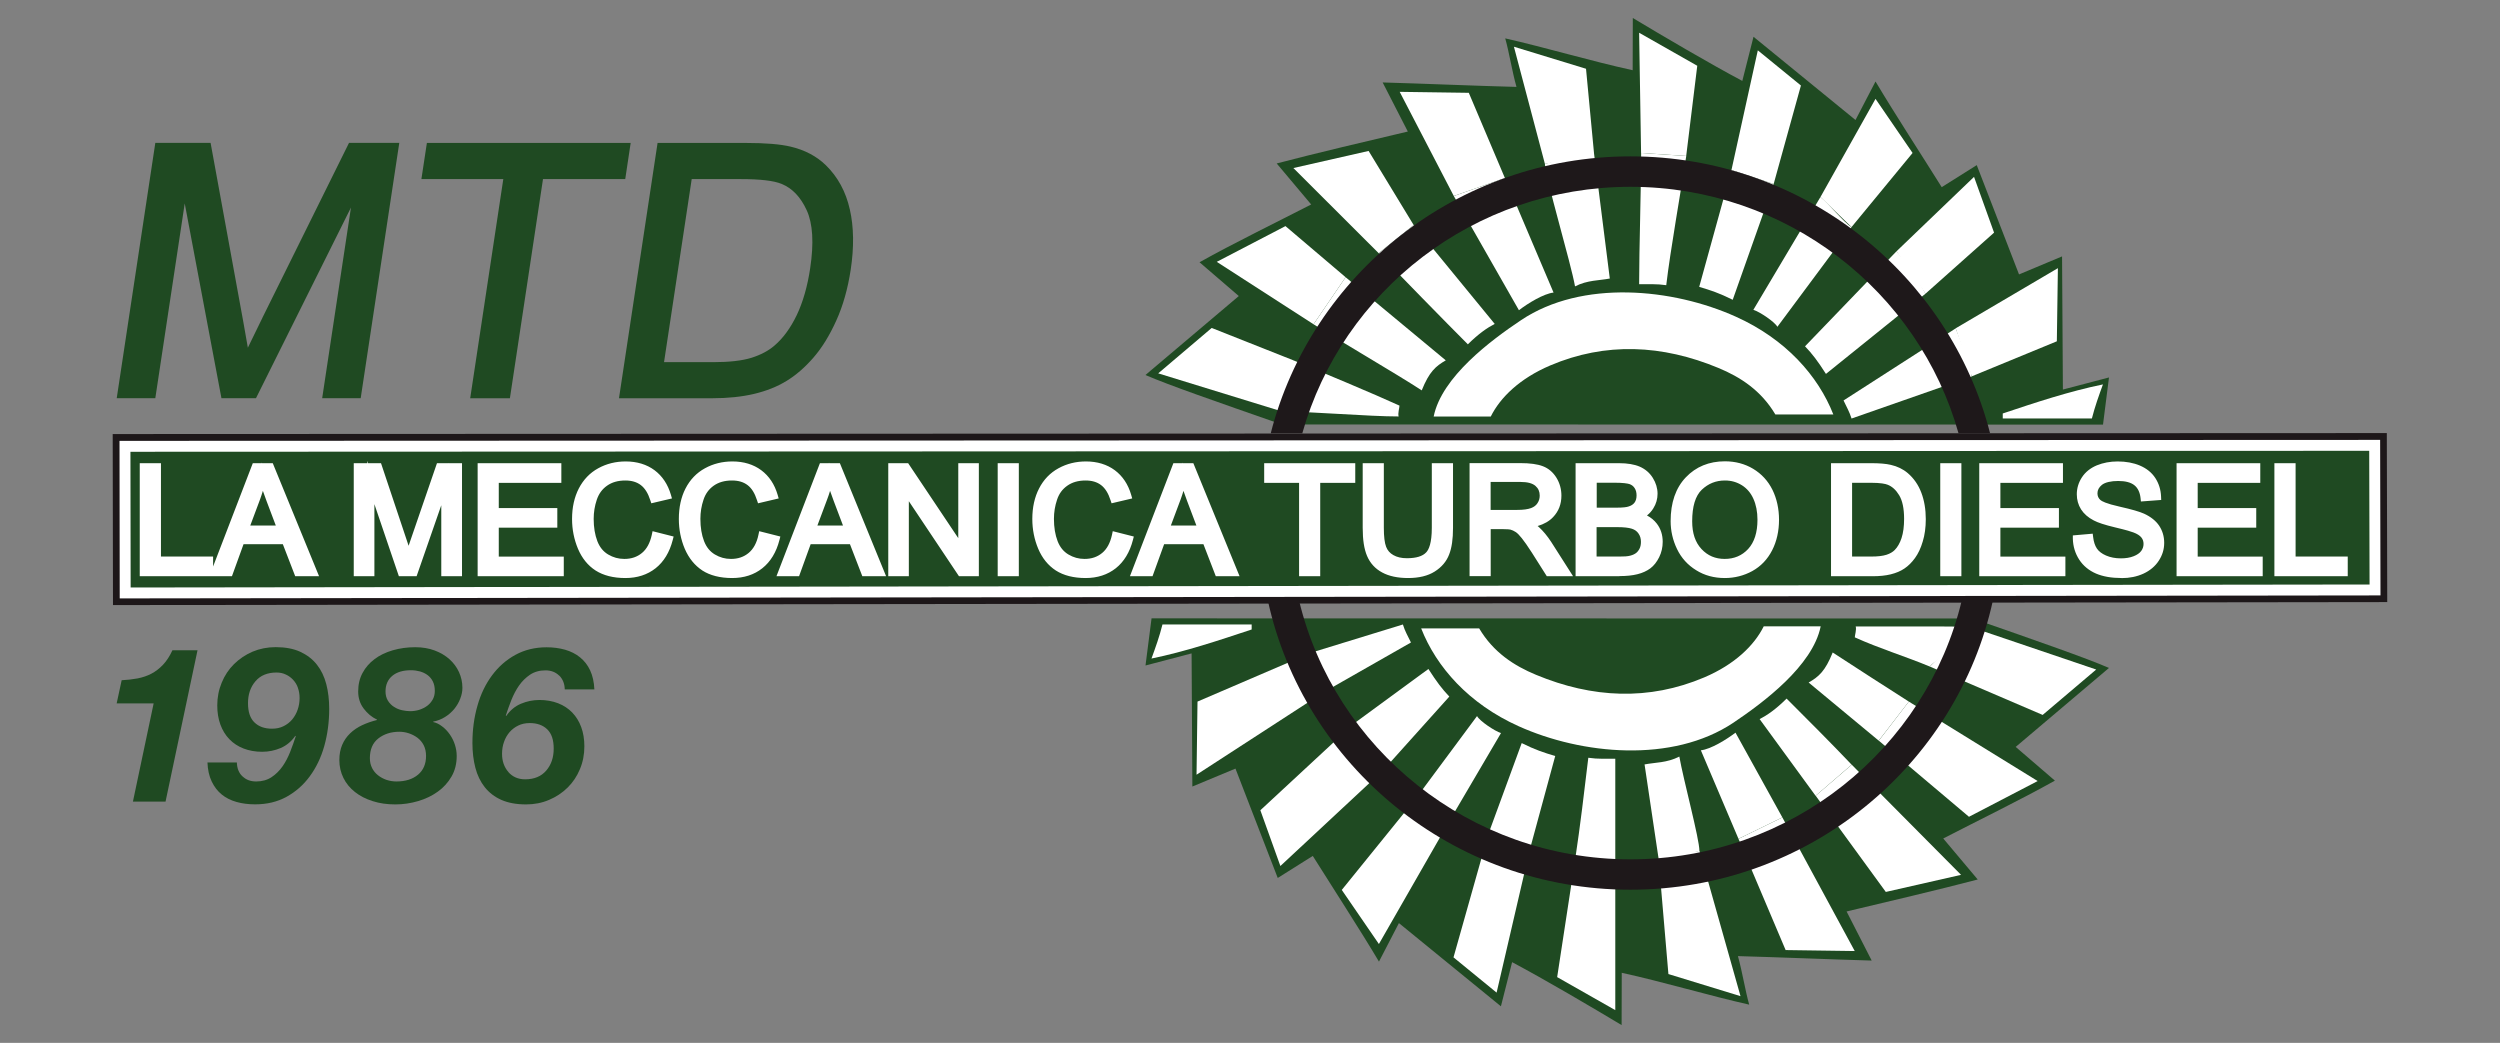
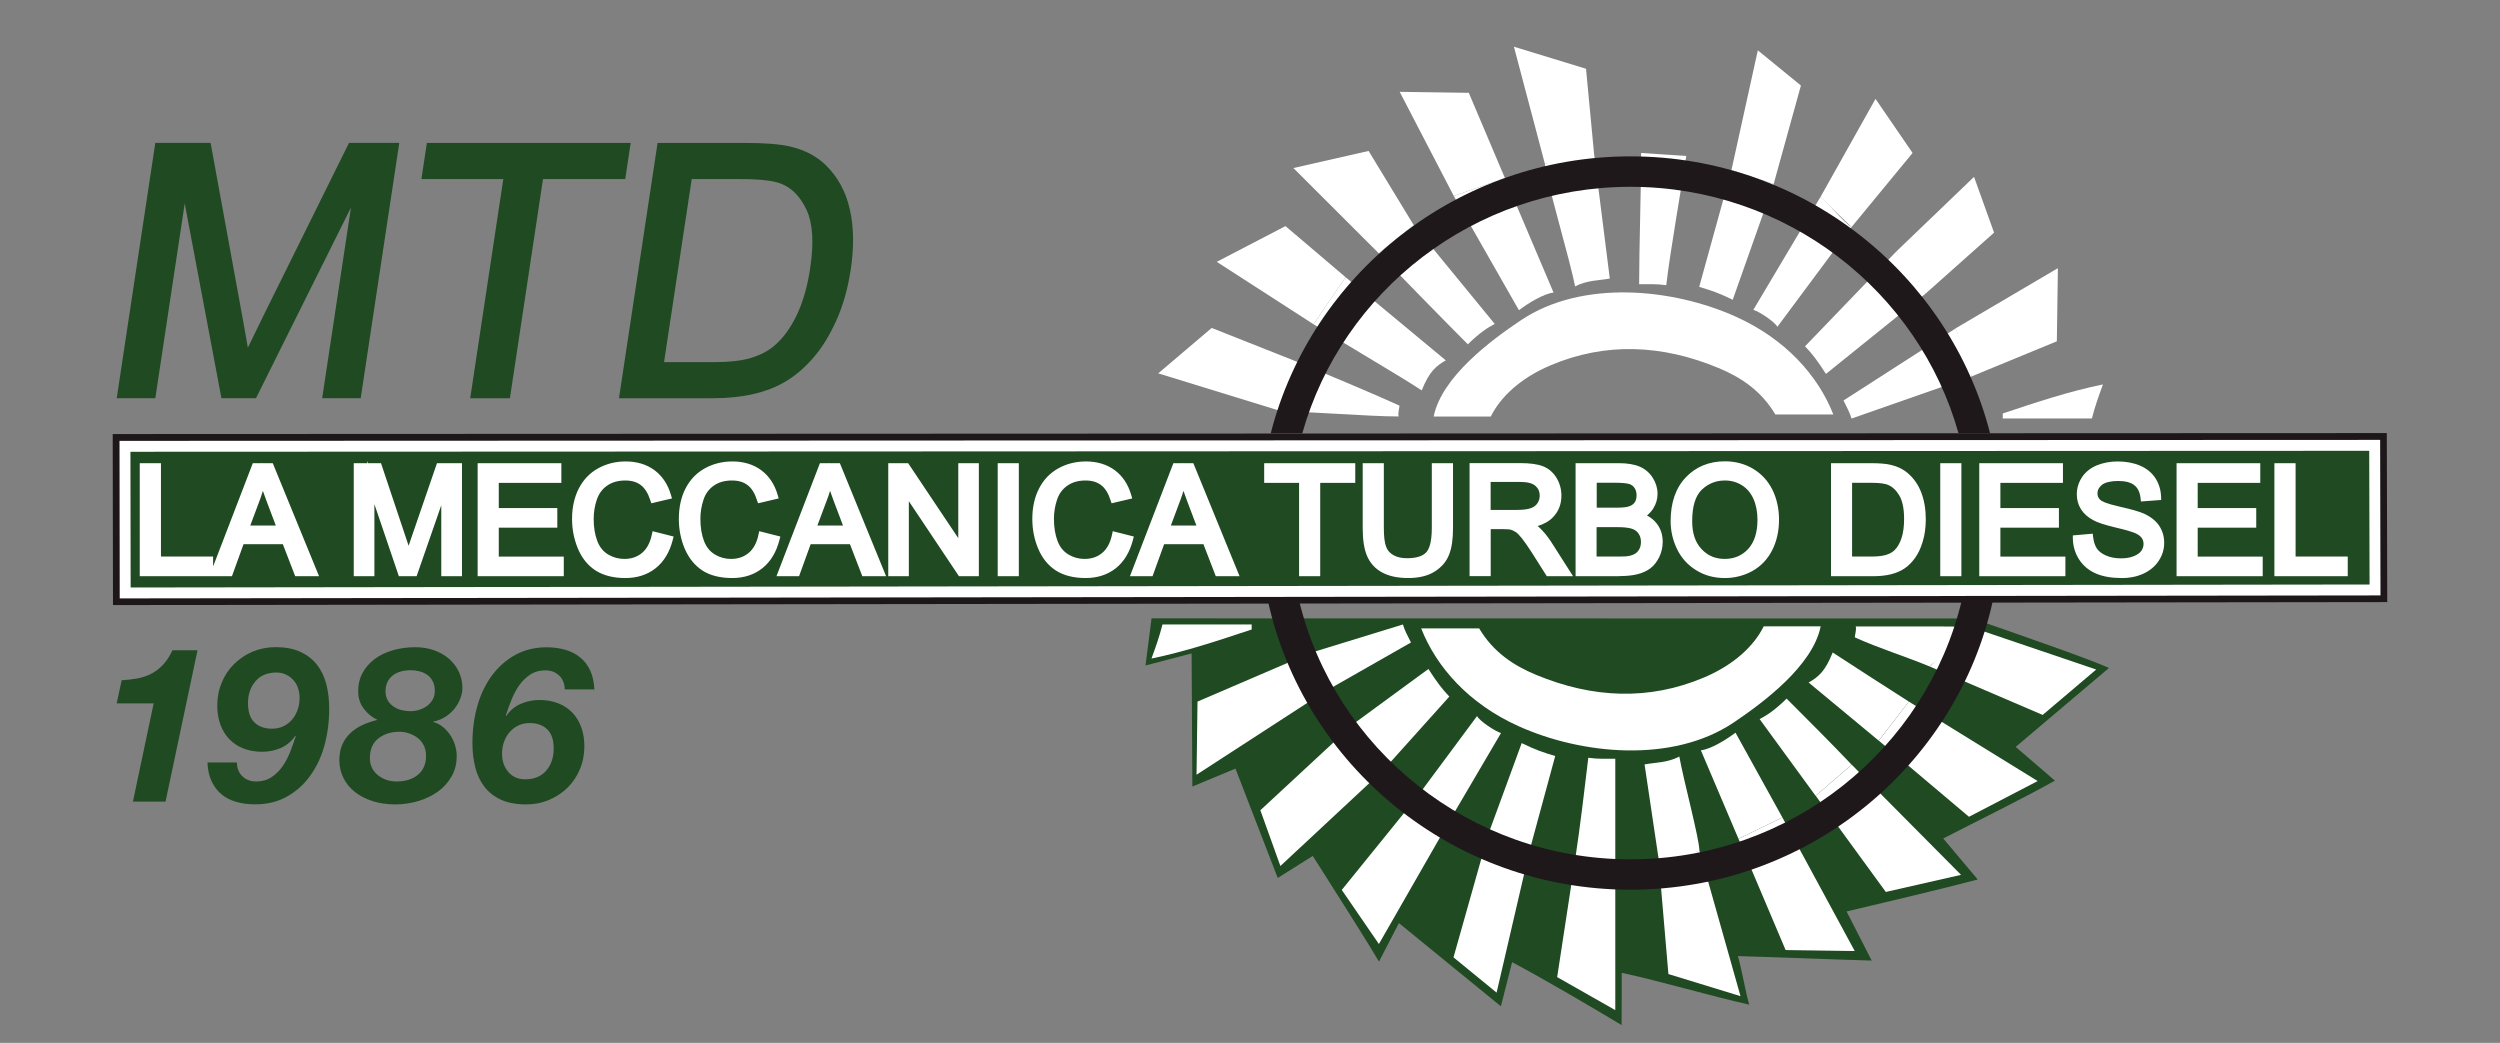
<svg xmlns="http://www.w3.org/2000/svg" version="1.1" viewBox="0 0 359.58 150">
  <rect x="0" y="0" width="359.58" height="150" fill="#808080" stroke="none" />
  <defs>
    <style>
      .st0, .st1 {
        fill: #fff;
      }

      .st0, .st2 {
        fill-rule: evenodd;
      }

      .st3 {
        fill: #1e181a;
      }

      .st2, .st4 {
        fill: #1f4a22;
      }

      .st5 {
        fill: #1d1719;
      }

      .st6 {
        display: none;
      }
    </style>
  </defs>
  <g id="Livello_1">
    <g>
      <polygon class="st2" points="17.73 63.95 341.8 63.8 341.85 85.09 17.76 85.53 17.73 63.95" />
      <path class="st1" d="M340.77,64.84l.05,19.23-322.03.43-.03-19.52,322.01-.14ZM342.82,62.78l-326.12.15.04,23.63,326.15-.43-.06-23.34Z" />
      <path class="st5" d="M16.25,87.04l-.04-24.61,327.09-.14.06,24.31h-.48l-326.63.43ZM17.19,63.41l.03,22.66,325.17-.43-.05-22.37-325.15.14Z" />
-       <path class="st2" d="M184.32,61.04c-9.51-3.32-16.25-5.66-19.57-7.1l13.43-11.36-5.65-4.86c4.9-2.74,11.02-5.72,16.06-8.31l-4.96-5.9c5.48-1.44,13.38-3.3,18.86-4.59l-3.62-7.06c5.48.15,13.63.5,19.25.64-.65-2.3-1.03-4.87-1.62-6.98,5.7,1.29,12.42,3.29,18.33,4.58l.02-7.51c4.32,2.59,10.95,6.5,15.75,9.05l1.61-6.35,14.67,11.97,2.88-5.54c2.74,4.61,6.64,10.59,9.52,15.2l5.04-3.17,6.08,15.72,6.19-2.59.12,19.15,6.63-1.74-.86,6.78-118.15-.02Z" />
      <path class="st0" d="M206.21,59.9c1.15-5.68,8.25-10.97,12.58-13.86,8.77-5.86,21.8-4.58,30.88-.49,7.16,3.22,11.84,8.5,14.02,14.06h-8.34c-2.05-3.46-5.04-5.38-8.17-6.68-8.1-3.37-16.25-3.75-24.2-.37-4.39,1.87-7.19,4.6-8.56,7.35h-8.21Z" />
      <path class="st0" d="M266.31,60.19c-.34-1.05-.65-1.52-1.15-2.59l16.13-10.37c.72,1.87,2.02,4.9,2.31,6.92l-17.29,6.05Z" />
      <path class="st0" d="M288.06,60.19v-.72c4.76-1.59,9.51-3.17,14.41-4.18-.58,1.59-1.15,3.17-1.59,4.9h-12.83" />
      <path class="st0" d="M184.42,59.19c-1.15-1.15.9-6.35,1.62-7.36,3.46,1.44,11.8,4.92,15.25,6.51,0,.29-.26,1.13-.12,1.56-4.32,0-12.58-.71-16.76-.71" />
      <polygon class="st0" points="184.42 59.19 166.59 53.7 174.28 47.17 186.04 51.83 184.42 59.19" />
      <path class="st0" d="M204.49,56.15c-3.75-2.45-11.96-7.2-15.56-9.51l4.61-6.77c3.32,2.74,10.95,9.08,14.41,11.96-1.45.84-2.38,1.63-3.46,4.32" />
      <path class="st0" d="M262.63,53.78c-1.21-1.89-1.95-2.86-3.01-3.97l13.15-13.66c1.44,1.59,3.06,4.03,4.18,6.09l-14.32,11.54Z" />
      <polygon class="st0" points="283.6 54.13 281.29 47.22 295.99 38.57 295.84 49.09 283.6 54.13" />
      <path class="st0" d="M211.12,49.52c-3.17-3.17-9.8-9.95-12.82-13.11l5.04-4.03,11.65,14.21c-1.05.54-2.27,1.36-3.87,2.94" />
      <path class="st0" d="M255.64,47c-.38-.71-2.53-2.15-3.45-2.44l9.64-16.21c1.01.72,3.32,3.6,4.47,4.32l-10.66,14.34Z" />
      <polygon class="st0" points="188.93 46.64 175.01 37.66 184.89 32.52 193.54 39.87 188.93 46.64" />
      <path class="st0" d="M218.47,44.62l-9.37-16.43,7.35-2.59,7,16.48c-1.43.16-3.69,1.55-4.98,2.54" />
      <path class="st0" d="M244.4,41.26l4.64-16.81,6.07,2.01-5.89,16.66c-1.92-.96-3.14-1.36-4.82-1.86" />
      <polygon class="st0" points="276.95 42.24 272.77 36.15 283.93 25.44 286.81 33.46 276.95 42.24" />
      <path class="st0" d="M226.54,41.19c-.58-3.31-4.33-15.88-4.33-17.61,1.73-.46,5.05-1.73,7.07-1.44l2.26,17.92c-1.52.3-3.21.21-5,1.13" />
      <path class="st0" d="M235.76,40.88c0-5.04.29-13.98.29-18.88,1.88.14,4.47.29,6.49.43-.72,4.75-2.31,13.69-2.88,18.59-1.44-.21-2.45-.12-3.89-.14" />
      <polygon class="st0" points="198.29 36.41 186.03 24.17 196.85 21.71 203.33 32.37 198.29 36.41" />
      <polygon class="st0" points="266.31 32.66 261.84 28.34 269.76 14.22 275.09 22 266.31 32.66" />
      <polygon class="st0" points="209.1 28.19 201.32 13.21 211.26 13.35 216.45 25.6 209.1 28.19" />
      <polygon class="st0" points="255.11 26.46 249.04 24.45 252.83 7.24 259.03 12.3 255.11 26.46" />
      <polygon class="st0" points="222.21 23.58 217.75 6.72 228.12 9.89 229.28 22.14 222.21 23.58" />
-       <polygon class="st0" points="236.04 22 235.76 4.71 244.12 9.46 242.53 22.43 236.04 22" />
      <path class="st2" d="M283.77,88.97c9.51,3.32,16.25,5.66,19.57,7.1l-13.42,11.36,5.64,4.85c-4.9,2.74-11.02,5.72-16.06,8.32l4.96,5.9c-5.48,1.44-13.38,3.3-18.86,4.6l3.61,7.06c-5.47-.15-13.63-.49-19.24-.64.64,2.31,1.03,4.87,1.62,6.98-5.71-1.28-12.42-3.29-18.33-4.58l-.02,7.52c-4.32-2.59-10.95-6.5-15.75-9.05l-1.61,6.35-14.67-11.97-2.87,5.54c-2.74-4.61-6.63-10.59-9.52-15.2l-5.04,3.17-6.08-15.73-6.2,2.58-.11-19.15-6.63,1.74.87-6.78,118.15.02Z" />
      <path class="st0" d="M261.87,90.1c-1.15,5.67-8.25,10.96-12.57,13.86-8.77,5.85-21.8,4.58-30.88.49-7.16-3.22-11.83-8.51-14.01-14.07h8.34c2.05,3.46,5.04,5.38,8.18,6.68,8.1,3.37,16.24,3.75,24.2.37,4.39-1.87,7.19-4.6,8.55-7.34h8.21Z" />
      <path class="st0" d="M201.78,89.82c.33,1.05.65,1.52,1.16,2.59l-12.39,7.06c-.72-1.87-1.59-3.6-1.88-5.62l13.11-4.03Z" />
      <path class="st0" d="M180.03,89.82v.72c-4.76,1.58-9.51,3.17-14.41,4.18.58-1.59,1.15-3.17,1.58-4.9h12.83" />
      <path class="st0" d="M283.33,90.14c1.16,1.15-5.03,4.72-5.76,5.73-3.46-1.44-7.32-2.62-10.79-4.2,0-.29.27-1.13.13-1.56h12.68l3.74.03" />
      <polygon class="st0" points="283.33 90.14 301.5 96.3 293.8 102.83 277.57 95.87 283.33 90.14" />
      <path class="st0" d="M263.6,93.85c3.75,2.45,7.35,4.76,10.95,7.06l-4.33,5.62c-3.31-2.74-6.63-5.48-10.08-8.36,1.46-.84,2.38-1.63,3.46-4.32" />
      <path class="st0" d="M205.45,96.22c1.22,1.89,1.95,2.86,3.01,3.97l-9.49,10.57c-1.44-1.58-3.14-4.62-4.25-6.68l10.73-7.86Z" />
      <polygon class="st0" points="188.67 93.85 190.54 99.47 172.1 111.43 172.24 100.91 188.67 93.85" />
      <path class="st0" d="M256.97,100.48c3.17,3.17,6.34,6.34,9.36,9.51l-5.19,4.47-8.05-11.03c1.05-.54,2.28-1.36,3.87-2.94" />
      <path class="st0" d="M212.45,103c.38.71,2.53,2.15,3.44,2.44l-7.54,12.84c-1.01-.72-3.33-3.01-4.48-3.73l8.57-11.55Z" />
      <polygon class="st0" points="274.55 100.91 293.08 112.34 283.2 117.48 270.23 106.53 274.55 100.91" />
      <path class="st0" d="M249.62,105.38l6.74,12.19-6.31,3.08-5.41-12.73c1.43-.16,3.68-1.55,4.98-2.54" />
      <path class="st0" d="M223.69,108.74l-3.66,13.48-6-2.14,4.84-13.2c1.93.96,3.14,1.36,4.82,1.86" />
      <polygon class="st0" points="194.72 104.08 198.97 110.76 184.16 124.56 181.28 116.54 194.72 104.08" />
      <path class="st0" d="M241.54,108.81c.58,3.31,2.89,11.84,2.89,13.57-1.73.46-3.89,1.15-5.91.87l-1.98-13.3c1.53-.3,3.21-.21,5-1.13" />
      <path class="st0" d="M232.33,109.13v14.84c-1.87-.14-3.75-.29-5.76-.43.72-4.75,1.29-9.65,1.88-14.55,1.44.21,2.45.12,3.89.14" />
      <polygon class="st0" points="266.34 109.99 282.06 125.83 271.24 128.29 261.15 114.45 266.34 109.99" />
      <polygon class="st0" points="203.88 114.55 208.36 118.28 198.33 135.78 192.99 128 203.88 114.55" />
      <polygon class="st0" points="256.36 117.57 266.77 136.79 256.83 136.65 250.05 120.65 256.36 117.57" />
      <polygon class="st0" points="214.03 120.08 220.03 122.22 215.26 142.77 209.06 137.7 214.03 120.08" />
      <polygon class="st0" points="244.44 122.38 250.34 143.28 239.97 140.1 238.53 123.25 244.44 122.38" />
      <polygon class="st0" points="232.33 123.97 232.33 145.29 223.97 140.54 226.57 123.53 232.33 123.97" />
      <path class="st0" d="M327.64,82.36v-15.23h2.02v13.43h7.5v1.8h-9.52ZM313.58,82.36v-15.23h11.01v1.8h-9v4.66h8.42v1.79h-8.42v5.18h9.35v1.8h-11.36ZM298.66,77.47l1.9-.17c.09.76.3,1.39.63,1.88.33.49.84.88,1.53,1.19.69.3,1.48.45,2.34.45.77,0,1.45-.11,2.04-.34.59-.23,1.02-.54,1.31-.94.29-.4.43-.84.43-1.31s-.14-.89-.42-1.25c-.28-.36-.74-.66-1.37-.9-.41-.16-1.31-.41-2.71-.75-1.4-.34-2.38-.65-2.94-.95-.73-.38-1.27-.85-1.63-1.42-.35-.56-.53-1.19-.53-1.9,0-.77.22-1.49.65-2.15.44-.67,1.08-1.17,1.91-1.52.84-.35,1.77-.52,2.79-.52,1.13,0,2.13.18,2.99.54.86.37,1.53.9,1.99,1.61.46.7.71,1.51.75,2.4l-1.93.14c-.11-.96-.46-1.7-1.06-2.18-.6-.49-1.49-.74-2.66-.74s-2.11.22-2.66.67c-.56.45-.84.99-.84,1.61,0,.55.2,1,.59,1.35.39.35,1.4.72,3.04,1.09,1.64.37,2.77.7,3.38.97.89.41,1.54.93,1.96,1.55.42.63.63,1.35.63,2.17s-.23,1.57-.7,2.29c-.46.72-1.13,1.27-2,1.68-.86.39-1.85.59-2.93.59-1.38,0-2.53-.2-3.46-.6-.93-.4-1.66-1-2.19-1.81-.53-.81-.81-1.72-.83-2.73M285.19,82.36v-15.23h11.01v1.8h-9v4.66h8.43v1.79h-8.43v5.18h9.35v1.8h-11.37ZM279.58,67.13h2.02v15.23h-2.02v-15.23ZM265.89,80.57h3.25c1,0,1.8-.09,2.37-.28.57-.19,1.02-.45,1.36-.79.48-.47.85-1.12,1.12-1.92.26-.81.4-1.78.4-2.94,0-1.59-.26-2.82-.78-3.67-.53-.86-1.16-1.43-1.91-1.72-.54-.21-1.41-.31-2.61-.31h-3.2v11.64ZM263.87,82.36v-15.23h5.25c1.18,0,2.09.08,2.71.22.87.2,1.61.56,2.23,1.09.8.68,1.4,1.55,1.8,2.6.4,1.06.6,2.26.6,3.62,0,1.16-.14,2.18-.41,3.07-.27.89-.61,1.63-1.04,2.22-.42.58-.88,1.05-1.39,1.38-.5.34-1.1.59-1.82.77-.71.17-1.52.26-2.45.26h-5.5ZM242.87,74.98c0,1.84.49,3.28,1.48,4.34.99,1.06,2.22,1.59,3.71,1.59s2.76-.53,3.75-1.6c.98-1.06,1.47-2.58,1.47-4.54,0-1.24-.21-2.32-.63-3.24-.42-.92-1.03-1.64-1.84-2.15-.81-.51-1.71-.77-2.72-.77-1.43,0-2.66.49-3.68,1.47-1.03.98-1.54,2.62-1.54,4.91M240.79,74.95c0-2.53.68-4.51,2.04-5.94,1.36-1.43,3.11-2.15,5.26-2.15,1.4,0,2.67.34,3.8,1.01,1.12.67,1.99,1.61,2.58,2.81.59,1.2.88,2.56.88,4.08s-.3,2.93-.93,4.14c-.63,1.22-1.51,2.14-2.65,2.77-1.14.63-2.37.94-3.7.94-1.43,0-2.72-.34-3.84-1.04-1.13-.69-1.99-1.64-2.57-2.84-.58-1.19-.88-2.46-.88-3.8M229.15,80.57h3.79c.66,0,1.11-.03,1.38-.07.46-.09.85-.22,1.16-.42.31-.19.57-.48.77-.84.2-.37.3-.8.3-1.29,0-.57-.14-1.06-.44-1.48-.29-.42-.69-.71-1.21-.88-.52-.17-1.26-.25-2.23-.25h-3.52v5.24ZM229.15,73.53h3.29c.89,0,1.53-.06,1.92-.18.51-.16.9-.41,1.16-.76.26-.35.39-.8.39-1.33,0-.5-.12-.95-.36-1.33-.24-.39-.59-.65-1.04-.79-.45-.14-1.22-.21-2.32-.21h-3.04v4.6ZM227.14,82.36v-15.23h5.72c1.16,0,2.1.15,2.79.46.71.31,1.26.78,1.65,1.42.4.64.6,1.31.6,2.01,0,.65-.18,1.26-.54,1.83-.35.58-.89,1.04-1.59,1.4.92.27,1.62.73,2.12,1.38.49.65.75,1.42.75,2.31,0,.71-.15,1.38-.45,1.99-.3.61-.67,1.09-1.12,1.42-.44.33-1,.58-1.67.75-.67.17-1.48.26-2.46.26h-5.8ZM213.9,73.86h4.33c.92,0,1.64-.1,2.16-.29.52-.19.92-.49,1.18-.91.27-.42.4-.87.4-1.37,0-.72-.25-1.31-.78-1.78-.52-.46-1.35-.7-2.48-.7h-4.82v5.04ZM211.88,82.36v-15.23h6.75c1.36,0,2.39.14,3.09.41.7.27,1.27.76,1.7,1.45.42.7.63,1.46.63,2.3,0,1.08-.35,1.99-1.05,2.73-.7.74-1.78,1.21-3.24,1.42.54.26.94.51,1.21.76.59.54,1.15,1.21,1.68,2.03l2.65,4.14h-2.54l-2.01-3.17c-.59-.91-1.08-1.61-1.46-2.1-.38-.48-.72-.83-1.02-1.02-.3-.2-.61-.33-.92-.41-.23-.05-.6-.07-1.12-.07h-2.34v6.76h-2.01ZM206.48,67.13h2.02v8.8c0,1.53-.17,2.75-.52,3.65-.35.9-.97,1.63-1.87,2.2-.91.57-2.09.84-3.56.84s-2.59-.24-3.5-.73c-.91-.49-1.56-1.21-1.95-2.14-.39-.94-.58-2.21-.58-3.82v-8.8h2.02v8.79c0,1.32.13,2.3.37,2.92.24.63.67,1.11,1.26,1.45.6.34,1.34.51,2.2.51,1.48,0,2.54-.34,3.17-1.01.63-.67.94-1.96.94-3.87v-8.79ZM187.36,82.36v-13.43h-5.02v-1.8h12.08v1.8h-5.04v13.43h-2.02ZM167.66,76.11h5.17l-1.59-4.22c-.48-1.28-.84-2.33-1.08-3.16-.19.98-.47,1.95-.82,2.91l-1.67,4.46ZM163.27,82.36l5.85-15.23h2.17l6.24,15.23h-2.3l-1.78-4.61h-6.37l-1.67,4.61h-2.14ZM160.44,77.02l2.02.51c-.42,1.65-1.19,2.92-2.28,3.79-1.1.87-2.44,1.3-4.03,1.3s-2.98-.33-4-1c-1.03-.67-1.81-1.64-2.35-2.9-.54-1.27-.81-2.63-.81-4.08,0-1.59.3-2.97.91-4.15.61-1.18,1.47-2.08,2.59-2.69,1.12-.62,2.35-.92,3.69-.92,1.53,0,2.81.39,3.84,1.17,1.04.77,1.76,1.87,2.17,3.27l-1.98.47c-.36-1.11-.86-1.91-1.54-2.42-.67-.51-1.52-.76-2.53-.76-1.17,0-2.15.28-2.94.84-.78.56-1.34,1.32-1.66,2.26-.32.94-.48,1.92-.48,2.92,0,1.3.19,2.43.56,3.39.38.96.96,1.69,1.76,2.17.8.48,1.66.72,2.59.72,1.13,0,2.08-.33,2.87-.98.78-.65,1.31-1.62,1.59-2.9M144.01,67.13h2.01v15.23h-2.01v-15.23ZM128.28,82.36v-15.23h2.07l8,11.96v-11.96h1.93v15.23h-2.07l-8-11.97v11.97h-1.93ZM116.83,76.11h5.17l-1.59-4.22c-.48-1.28-.84-2.33-1.08-3.16-.2.98-.47,1.95-.82,2.91l-1.67,4.46ZM112.43,82.36l5.85-15.23h2.17l6.23,15.23h-2.3l-1.78-4.61h-6.37l-1.67,4.61h-2.14ZM109.61,77.02l2.02.51c-.42,1.65-1.18,2.92-2.28,3.79-1.1.87-2.44,1.3-4.03,1.3s-2.98-.33-4-1c-1.03-.67-1.81-1.64-2.35-2.9-.54-1.27-.8-2.63-.8-4.08,0-1.59.3-2.97.91-4.15.61-1.18,1.47-2.08,2.59-2.69,1.12-.62,2.35-.92,3.69-.92,1.52,0,2.8.39,3.85,1.17,1.04.77,1.76,1.87,2.17,3.27l-1.98.47c-.35-1.11-.86-1.91-1.54-2.42-.67-.51-1.51-.76-2.54-.76-1.17,0-2.15.28-2.93.84-.79.56-1.34,1.32-1.65,2.26-.32.94-.48,1.92-.48,2.92,0,1.3.19,2.43.57,3.39.38.96.96,1.69,1.76,2.17.8.48,1.66.72,2.59.72,1.13,0,2.08-.33,2.87-.98.78-.65,1.31-1.62,1.59-2.9M94.24,77.02l2.02.51c-.42,1.65-1.18,2.92-2.28,3.79-1.1.87-2.44,1.3-4.03,1.3s-2.97-.33-4-1c-1.03-.67-1.81-1.64-2.35-2.9-.53-1.27-.81-2.63-.81-4.08,0-1.59.31-2.97.91-4.15.61-1.18,1.47-2.08,2.59-2.69,1.12-.62,2.35-.92,3.69-.92,1.52,0,2.81.39,3.84,1.17,1.04.77,1.76,1.87,2.17,3.27l-1.98.47c-.36-1.11-.86-1.91-1.54-2.42-.67-.51-1.51-.76-2.53-.76-1.18,0-2.15.28-2.94.84-.78.56-1.34,1.32-1.66,2.26-.32.94-.48,1.92-.48,2.92,0,1.3.19,2.43.56,3.39.38.96.96,1.69,1.76,2.17.8.48,1.66.72,2.59.72,1.13,0,2.08-.33,2.86-.98.78-.65,1.31-1.62,1.59-2.9M69.22,82.36v-15.23h11.01v1.8h-9v4.66h8.43v1.79h-8.43v5.18h9.35v1.8h-11.37ZM51.39,82.36v-15.23h3.04l3.6,10.78c.33,1.01.58,1.76.72,2.26.18-.55.45-1.37.81-2.44l3.65-10.6h2.72v15.23h-1.95v-12.75l-4.42,12.75h-1.82l-4.41-12.96v12.96h-1.94ZM35.25,76.11h5.17l-1.59-4.22c-.48-1.28-.84-2.33-1.08-3.16-.19.98-.47,1.95-.82,2.91l-1.68,4.46ZM30.85,82.36l5.85-15.23h2.17l6.23,15.23h-2.3l-1.77-4.61h-6.37l-1.67,4.61h-2.14ZM20.61,82.36v-15.23h2.02v13.43h7.5v1.8h-9.52Z" />
      <path class="st1" d="M305.15,83.14c-1.45,0-2.69-.22-3.67-.64-1.02-.44-1.84-1.11-2.42-2-.58-.89-.89-1.9-.92-3.01v-.48s2.86-.25,2.86-.25l.06.49c.08.68.26,1.23.54,1.65.27.4.71.74,1.31,1,.62.27,1.34.41,2.13.41.7,0,1.33-.1,1.85-.31.49-.19.86-.45,1.09-.76.22-.31.33-.64.33-1s-.1-.67-.31-.93c-.22-.28-.61-.53-1.15-.73-.28-.11-.96-.33-2.65-.73-1.46-.35-2.47-.68-3.06-1-.8-.41-1.41-.95-1.82-1.59-.41-.65-.61-1.38-.61-2.17,0-.87.25-1.69.74-2.44.49-.75,1.21-1.33,2.14-1.72.91-.37,1.91-.56,3-.56,1.19,0,2.27.2,3.19.59.95.4,1.7,1,2.22,1.79.51.79.79,1.68.83,2.66l.02.5-2.92.22-.05-.49c-.09-.82-.39-1.45-.88-1.84-.5-.41-1.29-.62-2.33-.62s-1.88.19-2.35.56c-.43.35-.64.75-.64,1.21,0,.4.14.71.42.96.18.17.79.52,2.81.97,1.69.38,2.83.71,3.47,1,.98.45,1.71,1.04,2.18,1.74.47.71.72,1.53.72,2.46s-.26,1.78-.78,2.57c-.51.79-1.26,1.42-2.21,1.86-.94.43-1.99.64-3.15.64ZM299.21,77.94c.08.73.32,1.39.71,1.99.48.73,1.12,1.26,1.97,1.63.86.37,1.95.56,3.26.56,1.01,0,1.92-.19,2.72-.55.79-.36,1.37-.85,1.78-1.49.41-.63.61-1.29.61-2.01s-.18-1.34-.54-1.88c-.37-.54-.96-1.01-1.76-1.38-.57-.26-1.67-.57-3.27-.94-2.32-.52-2.98-.94-3.27-1.21-.5-.45-.76-1.03-.76-1.73,0-.79.35-1.47,1.03-2.02.67-.53,1.64-.78,2.99-.78s2.29.29,2.98.86c.59.48.98,1.16,1.16,2.03l.94-.07c-.09-.6-.29-1.15-.62-1.65-.41-.62-.99-1.09-1.76-1.41-.79-.33-1.73-.5-2.79-.5-.95,0-1.82.16-2.61.48-.74.31-1.29.74-1.67,1.33-.38.58-.57,1.21-.57,1.87,0,.61.15,1.14.45,1.62.31.49.79.91,1.43,1.24.51.27,1.46.58,2.83.91,1.42.34,2.32.59,2.78.77.72.27,1.25.62,1.59,1.06.35.45.53.97.53,1.57s-.17,1.11-.53,1.6c-.35.47-.86.85-1.54,1.12-.65.25-1.4.38-2.23.38-.93,0-1.79-.17-2.54-.5-.78-.34-1.37-.8-1.75-1.37-.3-.44-.51-.98-.64-1.61l-.92.08ZM248.08,83.14c-1.53,0-2.92-.37-4.11-1.12-1.21-.74-2.14-1.76-2.76-3.05-.61-1.26-.92-2.62-.92-4.02,0-2.65.73-4.77,2.18-6.29,1.45-1.53,3.35-2.31,5.63-2.31,1.49,0,2.86.36,4.06,1.08,1.21.73,2.14,1.74,2.78,3.03.62,1.27.94,2.72.94,4.31s-.33,3.1-.99,4.38c-.67,1.31-1.63,2.31-2.86,2.99-1.21.66-2.54,1-3.95,1ZM248.09,67.38c-2.02,0-3.62.65-4.89,1.99-1.26,1.32-1.9,3.2-1.9,5.58,0,1.25.28,2.46.82,3.58.54,1.11,1.34,1.99,2.38,2.62,1.03.64,2.23.96,3.57.96,1.25,0,2.38-.29,3.45-.88,1.05-.57,1.87-1.43,2.44-2.56.58-1.13.87-2.45.87-3.91s-.28-2.73-.83-3.86c-.55-1.1-1.35-1.98-2.38-2.6-1.04-.62-2.24-.93-3.54-.93ZM202.54,83.14c-1.51,0-2.77-.27-3.74-.8-1.01-.54-1.74-1.35-2.18-2.39-.42-1-.62-2.31-.62-4.02v-9.31h3.04v9.3c0,1.25.11,2.17.33,2.73.2.52.54.91,1.04,1.19.52.3,1.17.45,1.94.45,1.33,0,2.27-.28,2.79-.85.37-.39.8-1.32.8-3.52v-9.3h3.05v9.31c0,1.61-.18,2.87-.56,3.83-.38,1-1.09,1.83-2.08,2.45-.98.62-2.27.93-3.83.93ZM197.03,67.65v8.29c0,1.54.18,2.76.54,3.62.35.83.91,1.45,1.71,1.88.82.45,1.92.68,3.25.68s2.47-.26,3.28-.77c.82-.51,1.36-1.14,1.67-1.95.32-.83.49-2,.49-3.46v-8.29h-.99v8.28c0,2.07-.36,3.45-1.08,4.23-.73.78-1.92,1.17-3.55,1.17-.95,0-1.78-.19-2.45-.58-.7-.4-1.2-.98-1.49-1.71-.27-.69-.4-1.71-.4-3.11v-8.28h-.99ZM156.15,83.14c-1.73,0-3.17-.37-4.28-1.08-1.12-.73-1.97-1.78-2.54-3.13-.56-1.33-.85-2.77-.85-4.29,0-1.66.33-3.14.97-4.38.65-1.27,1.59-2.25,2.8-2.91,1.18-.65,2.51-.98,3.94-.98,1.63,0,3.03.43,4.15,1.26,1.13.84,1.92,2.03,2.36,3.54l.15.52-2.97.7-.15-.45c-.32-1-.78-1.73-1.36-2.17-.58-.44-1.31-.66-2.22-.66-1.07,0-1.93.25-2.64.75-.71.5-1.19,1.16-1.47,2.01-.3.89-.45,1.81-.45,2.76,0,1.22.18,2.3.53,3.21.34.87.85,1.49,1.55,1.91.72.43,1.48.64,2.32.64,1.01,0,1.84-.28,2.54-.86.69-.57,1.16-1.45,1.41-2.61l.11-.52,3.03.77-.13.5c-.45,1.75-1.28,3.12-2.46,4.06-1.19.94-2.65,1.41-4.35,1.41ZM156.18,67.39c-1.26,0-2.41.29-3.44.85-1.03.56-1.83,1.4-2.38,2.48-.57,1.1-.85,2.42-.85,3.91,0,1.38.25,2.68.76,3.88.49,1.16,1.22,2.06,2.16,2.67.94.61,2.19.92,3.72.92s2.7-.39,3.71-1.19c.89-.71,1.55-1.72,1.96-3.02l-1.01-.25c-.32,1.14-.88,2.04-1.63,2.67-.88.73-1.96,1.1-3.2,1.1-1.02,0-1.98-.26-2.85-.79-.89-.53-1.55-1.34-1.97-2.42-.4-1.03-.6-2.23-.6-3.58,0-1.05.17-2.1.5-3.09.35-1.04.97-1.89,1.85-2.51.87-.62,1.96-.94,3.23-.94,1.13,0,2.09.29,2.84.87.66.49,1.18,1.24,1.56,2.22l.99-.24c-.39-1.05-.99-1.87-1.82-2.49-.95-.72-2.11-1.06-3.54-1.06ZM105.31,83.14c-1.73,0-3.18-.37-4.28-1.08-1.11-.73-1.96-1.78-2.54-3.13-.56-1.33-.85-2.77-.85-4.29,0-1.66.32-3.14.96-4.38.65-1.27,1.59-2.25,2.8-2.91,1.18-.65,2.51-.98,3.94-.98,1.63,0,3.03.43,4.15,1.26,1.13.84,1.92,2.03,2.36,3.54l.15.52-2.97.7-.15-.45c-.32-1-.77-1.73-1.36-2.17-.58-.44-1.31-.66-2.23-.66-1.07,0-1.93.25-2.64.75-.7.5-1.18,1.16-1.46,2.01-.3.88-.45,1.81-.45,2.76,0,1.23.18,2.31.53,3.21.34.87.85,1.49,1.55,1.91.72.43,1.48.64,2.32.64,1.01,0,1.84-.28,2.54-.86.69-.57,1.17-1.45,1.41-2.61l.11-.52,3.04.77-.13.5c-.45,1.76-1.28,3.12-2.46,4.06-1.18.94-2.64,1.41-4.35,1.41ZM105.35,67.39c-1.26,0-2.41.29-3.45.85-1.04.57-1.81,1.38-2.38,2.48-.56,1.1-.85,2.42-.85,3.91,0,1.38.25,2.68.76,3.88.49,1.16,1.22,2.06,2.16,2.67.94.61,2.19.92,3.72.92s2.7-.39,3.71-1.19c.89-.71,1.55-1.72,1.96-3.02l-1.01-.25c-.33,1.14-.88,2.04-1.63,2.67-.88.73-1.95,1.1-3.2,1.1-1.02,0-1.98-.26-2.85-.79-.89-.53-1.56-1.35-1.98-2.42-.4-1.02-.6-2.23-.6-3.58,0-1.06.17-2.1.51-3.09.35-1.04.97-1.89,1.84-2.51.88-.62,1.96-.94,3.23-.94,1.13,0,2.09.29,2.85.87.66.49,1.18,1.24,1.56,2.22l.99-.23c-.39-1.05-.99-1.87-1.81-2.49-.96-.72-2.11-1.06-3.54-1.06ZM89.95,83.14c-1.73,0-3.17-.37-4.28-1.08-1.12-.72-1.97-1.78-2.54-3.13-.56-1.34-.85-2.77-.85-4.29,0-1.66.33-3.13.97-4.38.66-1.27,1.59-2.25,2.8-2.91,1.18-.65,2.51-.98,3.94-.98,1.63,0,3.03.43,4.15,1.26,1.13.84,1.92,2.04,2.36,3.54l.15.52-2.97.7-.15-.45c-.32-1-.78-1.73-1.36-2.17-.58-.44-1.31-.66-2.22-.66-1.07,0-1.93.25-2.64.75-.71.5-1.18,1.16-1.47,2.01-.3.89-.45,1.81-.45,2.76,0,1.22.18,2.3.53,3.21.34.87.85,1.49,1.55,1.91.72.43,1.49.64,2.33.64,1.01,0,1.84-.28,2.54-.86.69-.57,1.16-1.45,1.41-2.61l.11-.52,3.03.77-.13.5c-.45,1.76-1.28,3.12-2.46,4.06-1.19.94-2.65,1.41-4.35,1.41ZM89.98,67.39c-1.25,0-2.41.29-3.44.85-1.04.57-1.82,1.38-2.38,2.48-.57,1.1-.85,2.42-.85,3.91,0,1.37.25,2.68.76,3.88.49,1.16,1.22,2.06,2.16,2.67.93.61,2.19.92,3.72.92s2.7-.39,3.71-1.19c.89-.71,1.55-1.72,1.96-3.02l-1-.25c-.33,1.14-.88,2.04-1.64,2.67-.88.73-1.95,1.1-3.19,1.1-1.02,0-1.98-.26-2.85-.79-.89-.53-1.56-1.35-1.98-2.42-.4-1.03-.6-2.23-.6-3.58,0-1.06.17-2.1.51-3.09.35-1.04.97-1.89,1.84-2.51.87-.62,1.96-.94,3.24-.94,1.13,0,2.09.29,2.85.87.66.49,1.18,1.24,1.56,2.22l.99-.23c-.39-1.05-.99-1.87-1.81-2.49-.94-.7-2.13-1.06-3.54-1.06ZM337.68,82.88h-10.55v-16.26h3.05v13.43h7.5v2.82ZM328.15,81.85h8.49v-.77h-7.5v-13.43h-.99v14.2ZM325.46,82.88h-12.4v-16.26h12.04v2.83h-9v3.63h8.42v2.82h-8.42v4.16h9.35v2.82ZM314.09,81.85h10.34v-.77h-9.35v-6.21h8.42v-.76h-8.42v-5.69h9v-.77h-9.99v14.2ZM297.07,82.88h-12.39v-16.26h12.04v2.83h-9v3.63h8.42v2.82h-8.42v4.16h9.35v2.82ZM285.71,81.85h10.34v-.77h-9.35v-6.21h8.42v-.76h-8.42v-5.69h9v-.77h-9.99v14.2ZM282.11,82.88h-3.04v-16.26h3.04v16.26ZM280.1,81.85h.99v-14.2h-.99v14.2ZM269.37,82.88h-6.01v-16.26h5.76c1.21,0,2.16.08,2.83.24.94.21,1.77.61,2.45,1.19.86.74,1.52,1.68,1.95,2.82.42,1.11.64,2.39.64,3.8,0,1.2-.15,2.29-.44,3.22-.28.96-.66,1.75-1.11,2.37-.46.64-.97,1.14-1.52,1.51-.54.37-1.21.65-1.98.84-.74.18-1.6.27-2.57.27ZM264.39,81.85h4.98c.89,0,1.67-.08,2.33-.24.65-.16,1.2-.39,1.65-.69.45-.3.88-.72,1.26-1.26.38-.53.7-1.22.96-2.07.25-.84.39-1.82.39-2.92,0-1.29-.19-2.45-.56-3.44-.37-.98-.91-1.76-1.65-2.39-.56-.47-1.24-.8-2.01-.98-.59-.14-1.47-.21-2.6-.21h-4.73v14.2ZM232.94,82.88h-6.32v-16.26h6.23c1.23,0,2.23.17,3,.5.79.35,1.43.89,1.88,1.62.45.72.68,1.49.68,2.28,0,.74-.2,1.45-.61,2.1-.24.39-.54.73-.91,1.02.57.3,1.04.69,1.41,1.17.57.74.85,1.62.85,2.62,0,.79-.17,1.54-.51,2.22-.34.68-.76,1.22-1.27,1.6-.5.37-1.12.66-1.85.84-.71.18-1.55.27-2.59.27ZM227.64,81.85h5.29c.93,0,1.72-.08,2.33-.24.6-.15,1.1-.37,1.49-.66.37-.28.7-.7.96-1.23.27-.54.4-1.13.4-1.76,0-.77-.21-1.44-.64-1.99-.43-.57-1.04-.96-1.86-1.2l-1.26-.37,1.17-.59c.63-.31,1.1-.71,1.39-1.2.3-.49.45-1.02.45-1.57,0-.6-.18-1.18-.52-1.74-.35-.56-.81-.96-1.42-1.22-.63-.28-1.5-.42-2.59-.42h-5.21v14.2ZM226.24,82.88h-3.76l-2.16-3.41c-.61-.94-1.07-1.61-1.43-2.05-.35-.44-.65-.75-.89-.9-.26-.17-.51-.28-.77-.35-.12-.02-.4-.06-1-.06h-1.82v6.76h-3.04v-16.26h7.27c1.43,0,2.51.15,3.28.45.81.31,1.46.87,1.95,1.66.47.77.71,1.64.71,2.57,0,1.22-.4,2.25-1.19,3.08-.54.58-1.29,1.01-2.23,1.29.06.05.13.1.18.15.62.57,1.21,1.28,1.76,2.12l3.15,4.94ZM223.05,81.85h1.32l-2.14-3.35c-.5-.77-1.03-1.42-1.59-1.93-.24-.21-.6-.44-1.09-.67l-1.55-.74,1.7-.24c1.34-.18,2.32-.61,2.93-1.26.61-.64.91-1.42.91-2.38,0-.75-.18-1.41-.56-2.03-.37-.6-.84-1-1.44-1.23-.65-.25-1.63-.38-2.91-.38h-6.24v14.2h.98v-6.76h2.85c.55,0,.95.03,1.22.08.4.1.75.26,1.1.48.35.22.72.59,1.15,1.13.38.47.85,1.15,1.49,2.13l1.86,2.94ZM189.9,82.88h-3.05v-13.43h-5.02v-2.83h13.1v2.83h-5.04v13.43ZM187.88,81.85h.98v-13.43h5.04v-.77h-11.04v.77h5.02v13.43ZM178.29,82.88h-3.42l-1.78-4.61h-5.65l-1.67,4.61h-3.25l6.25-16.26h1.29l.02-.08.02.08h1.54l6.65,16.26ZM175.58,81.85h1.18l-5.82-14.2h-.56l.27.95c.23.79.58,1.81,1.07,3.12l1.85,4.91h-6.65l1.93-5.16c.34-.93.61-1.88.8-2.83l.2-.98h-.38l-5.46,14.2h1.03l1.67-4.61h7.08l1.78,4.61ZM168.4,75.59h3.68l-1.33-3.52c-.2-.53-.38-1.02-.53-1.47-.12.41-.26.81-.4,1.21l-1.41,3.77ZM146.54,82.88h-3.04v-16.26h3.04v16.26ZM144.52,81.85h.99v-14.2h-.99v14.2ZM140.79,82.88h-2.86l-7.21-10.79v10.79h-2.96v-16.26h2.86l7.21,10.78v-10.78h2.96v16.26ZM138.48,81.85h1.28v-14.2h-.91v13.13l-8.79-13.13h-1.28v14.2h.9v-13.15l8.79,13.15ZM127.45,82.88h-3.42l-1.78-4.61h-5.65l-1.67,4.61h-3.25l6.25-16.26h1.29l.02-.08.02.08h1.54l6.65,16.26ZM124.74,81.85h1.18l-5.81-14.2h-.56l.27.95c.23.8.58,1.82,1.07,3.12l1.85,4.91h-6.66l1.94-5.16c.34-.92.61-1.88.8-2.83l.2-.98h-.38l-5.46,14.2h1.03l1.67-4.61h7.08l1.78,4.61ZM117.57,75.59h3.68l-1.33-3.52c-.2-.53-.38-1.02-.53-1.47-.12.41-.26.81-.41,1.21l-1.41,3.77ZM81.1,82.88h-12.4v-16.26h12.04v2.83h-9v3.63h8.42v2.82h-8.42v4.16h9.35v2.82ZM69.74,81.85h10.34v-.77h-9.35v-6.21h8.43v-.76h-8.43v-5.69h9v-.77h-9.98v14.2ZM66.44,82.88h-2.97v-10.21l-3.55,10.21h-2.55l-3.52-10.37v10.37h-2.97v-16.26h1.95v-.33l.11.33h1.86l3.72,11.13c.09.27.17.52.25.75.1-.29.2-.6.32-.94l3.76-10.94h1.64l.02-.05v.05h1.94v16.26ZM64.5,81.85h.92v-14.2h-.92v14.2ZM58.77,81.85h.42l4.93-14.2h-.54l-3.53,10.25c-.37,1.07-.64,1.88-.81,2.43l-.48,1.52ZM58.11,81.85h.61l-.46-1.53c-.13-.44-.35-1.11-.72-2.24l-3.49-10.43h-.78l4.82,14.2ZM51.91,81.85h.92v-14.2h-.92v14.2ZM45.88,82.88h-3.42l-1.78-4.61h-5.65l-1.67,4.61h-13.26v-16.26h3.05v13.43h7.5v1.43l5.71-14.86h1.29l.02-.09.02.09h1.54l6.66,16.26ZM43.16,81.85h1.18l-5.81-14.2h-.56l.27.95c.22.78.57,1.8,1.06,3.12l1.86,4.91h-6.65l1.93-5.16c.34-.93.61-1.88.8-2.83l.19-.98h-.37l-5.46,14.2h1.03l1.67-4.61h7.08l1.78,4.61ZM21.12,81.85h8.49v-.77h-7.5v-13.43h-.99v14.2ZM35.99,75.59h3.68l-1.33-3.52c-.2-.54-.38-1.02-.53-1.47-.12.41-.26.81-.4,1.21l-1.41,3.77ZM248.07,81.41c-1.63,0-3.01-.59-4.09-1.75-1.07-1.15-1.62-2.72-1.62-4.69,0-2.43.57-4.2,1.7-5.28,1.12-1.07,2.48-1.61,4.04-1.61,1.1,0,2.1.28,2.99.84.89.56,1.57,1.36,2.03,2.37.45,1,.68,2.16.68,3.45,0,2.08-.54,3.73-1.61,4.89-1.08,1.17-2.47,1.77-4.13,1.77ZM248.1,69.11c-1.3,0-2.39.44-3.33,1.33-.92.88-1.38,2.4-1.38,4.54,0,1.72.44,3.02,1.34,3.99.9.96,1.99,1.42,3.34,1.42s2.48-.47,3.37-1.43c.89-.97,1.34-2.38,1.34-4.2,0-1.15-.2-2.17-.59-3.03-.38-.84-.92-1.47-1.64-1.93-.74-.46-1.53-.69-2.44-.69ZM269.14,81.08h-3.77v-12.66h3.71c1.28,0,2.2.11,2.8.35.85.33,1.58.98,2.16,1.93.57.95.86,2.23.86,3.94,0,1.19-.15,2.23-.43,3.1-.29.89-.71,1.6-1.25,2.13-.39.39-.92.7-1.57.92-.62.2-1.45.31-2.53.31ZM266.4,80.05h2.74c.95,0,1.69-.09,2.21-.26.49-.16.88-.39,1.16-.67.42-.42.75-1,.99-1.72.25-.76.37-1.69.37-2.77,0-1.49-.24-2.63-.71-3.4-.46-.76-1.01-1.26-1.66-1.51-.32-.13-1.01-.28-2.42-.28h-2.69v10.61ZM232.94,81.08h-4.3v-6.26h4.03c1.03,0,1.81.09,2.39.28.63.21,1.12.57,1.47,1.08.35.51.53,1.1.53,1.77,0,.57-.12,1.08-.36,1.53-.25.46-.57.8-.96,1.04-.36.23-.8.39-1.34.48-.29.05-.77.08-1.47.08ZM229.66,80.05h3.27c.78,0,1.13-.04,1.28-.07.4-.07.73-.19.98-.35.24-.14.43-.36.6-.66.16-.29.23-.63.23-1.04,0-.46-.11-.85-.35-1.19-.22-.33-.53-.55-.95-.69-.46-.15-1.16-.23-2.07-.23h-3.01v4.21ZM218.23,74.37h-4.85v-6.07h5.33c1.27,0,2.2.27,2.82.83.64.56.96,1.28.96,2.16,0,.6-.16,1.15-.49,1.64-.33.51-.81.89-1.44,1.12-.58.22-1.35.32-2.34.32ZM214.41,73.34h3.82c.86,0,1.52-.09,1.98-.26.42-.16.72-.38.93-.71.22-.33.32-.68.32-1.09,0-.58-.2-1.03-.61-1.39-.43-.38-1.15-.57-2.14-.57h-4.31v4.01ZM232.44,74.05h-3.81v-5.63h3.55c1.16,0,1.97.07,2.47.24.57.18,1.01.52,1.32,1,.29.46.44,1,.44,1.61,0,.64-.16,1.19-.49,1.63-.32.44-.8.76-1.42.95-.44.14-1.12.2-2.07.2ZM229.66,73.02h2.78c1.04,0,1.54-.08,1.77-.16.41-.12.7-.31.89-.57.19-.26.29-.6.29-1.03s-.09-.77-.28-1.06c-.18-.28-.43-.47-.76-.58-.27-.08-.87-.19-2.16-.19h-2.53v3.57Z" />
      <polygon class="st4" points="90.71 20.56 61.4 20.56 60.61 25.76 72.39 25.76 67.63 57.28 73.34 57.28 78.1 25.76 89.93 25.76 90.71 20.56" />
      <path class="st4" d="M37.75,45.7c-.81,1.64-1.52,3.1-2.1,4.31-.16-.94-.37-2.15-.66-3.75l-4.7-25.71h-7.95l-5.55,36.72h5.55l4.23-28.01,5.28,28.01h4.97l13.66-27.42-4.14,27.42h5.54l5.55-36.72h-7.23l-12.45,25.14Z" />
      <path class="st4" d="M122.23,30.12c-.57-2.55-1.73-4.68-3.44-6.35-1.33-1.3-3.04-2.2-5.08-2.68-1.46-.35-3.61-.53-6.4-.53h-12.73l-5.55,36.72h13.47c2.19,0,4.19-.21,5.94-.62,1.77-.42,3.34-1.04,4.67-1.86,1.33-.8,2.63-1.92,3.86-3.33,1.22-1.39,2.33-3.18,3.3-5.33.97-2.12,1.67-4.59,2.09-7.35.49-3.24.45-6.15-.13-8.68M106.6,25.76c2.74,0,4.7.23,5.82.69,1.55.64,2.73,1.88,3.61,3.79.88,1.91,1.05,4.72.5,8.34-.39,2.63-1.05,4.9-1.94,6.76-.88,1.83-1.95,3.3-3.19,4.36-.86.75-1.98,1.34-3.31,1.76-1.34.42-3.2.63-5.51.63h-7.07l3.98-26.33h7.1Z" />
      <path class="st3" d="M187.31,62.33c5.73-20.42,24.72-35.46,47.2-35.46s41.47,15.04,47.19,35.46h4.54c-5.84-22.87-26.82-39.84-51.73-39.84s-45.9,16.98-51.74,39.84h4.54Z" />
      <path class="st3" d="M282.17,86.34c-5.09,21.33-24.53,37.26-47.66,37.26s-42.57-15.93-47.67-37.26h-4.49c5.17,23.76,26.59,41.63,52.15,41.63s46.98-17.87,52.15-41.63h-4.49Z" />
      <path class="st4" d="M19.12,115.29l2.98-14.12h-5.32l.72-3.33c.81-.04,1.57-.13,2.28-.26.72-.14,1.38-.36,1.99-.68.61-.32,1.17-.75,1.68-1.29.51-.54.96-1.23,1.35-2.08h3.61l-4.6,21.77h-4.69Z" />
      <path class="st4" d="M34.88,111.66c.51.5,1.16.74,1.97.74.85,0,1.59-.21,2.21-.62.62-.41,1.15-.94,1.59-1.57.44-.63.8-1.33,1.1-2.1.3-.77.56-1.5.79-2.21l-.06-.07c-.56.81-1.27,1.4-2.11,1.76-.85.36-1.74.54-2.68.54s-1.86-.16-2.66-.47c-.8-.31-1.48-.76-2.04-1.34-.56-.58-.99-1.28-1.29-2.1-.3-.82-.45-1.74-.45-2.75,0-1.16.21-2.25.64-3.28.42-1.03,1.01-1.92,1.77-2.67.76-.75,1.65-1.35,2.67-1.79,1.03-.43,2.13-.65,3.32-.65,1.38,0,2.57.22,3.54.67.97.45,1.77,1.06,2.39,1.85.62.79,1.07,1.72,1.35,2.8.28,1.08.42,2.26.42,3.54,0,1.91-.24,3.7-.71,5.37-.47,1.67-1.18,3.13-2.1,4.37-.92,1.25-2.04,2.22-3.35,2.94-1.32.72-2.82,1.07-4.5,1.07-.95,0-1.84-.11-2.66-.34-.82-.23-1.53-.58-2.13-1.07-.6-.48-1.08-1.11-1.45-1.88-.37-.77-.57-1.68-.61-2.73h4.23c.02.83.28,1.49.79,1.99M42.85,98.92c-.16-.45-.4-.83-.7-1.15-.3-.32-.65-.58-1.06-.76-.4-.19-.84-.28-1.32-.28-1.3,0-2.32.42-3.03,1.26-.72.84-1.07,1.89-1.07,3.15s.31,2.17.93,2.77c.62.6,1.46.9,2.52.9.62,0,1.18-.12,1.66-.36.49-.24.9-.56,1.24-.96.34-.41.61-.88.79-1.41.19-.54.28-1.1.28-1.68,0-.54-.08-1.03-.25-1.48" />
      <path class="st4" d="M52.15,96.79c.42-.79,1-1.45,1.74-2,.73-.55,1.61-.97,2.61-1.26,1.01-.29,2.08-.44,3.22-.44,1.04,0,1.97.16,2.8.47.83.31,1.54.73,2.13,1.26.59.53,1.05,1.15,1.37,1.85.32.71.49,1.46.49,2.27,0,.52-.11,1.04-.32,1.57-.2.53-.49,1.01-.85,1.46-.37.44-.8.83-1.32,1.15-.52.33-1.09.55-1.71.67v.06c.46.1.89.32,1.3.64.42.32.78.7,1.09,1.15.31.44.56.94.73,1.47.17.54.26,1.08.26,1.62,0,1.12-.25,2.11-.75,2.97-.5.86-1.16,1.59-1.99,2.18-.83.59-1.77,1.04-2.83,1.35-1.06.31-2.14.47-3.26.47-1.18,0-2.26-.15-3.25-.47-.99-.31-1.83-.74-2.55-1.31-.71-.56-1.27-1.23-1.66-2.02-.39-.79-.59-1.65-.59-2.58,0-.83.14-1.56.41-2.19.27-.63.65-1.18,1.14-1.65.49-.47,1.06-.86,1.72-1.17.66-.31,1.38-.56,2.14-.75v-.06c-.74-.35-1.38-.88-1.91-1.59-.53-.7-.79-1.52-.79-2.46,0-1,.21-1.89.64-2.68M53.5,110.44c.21.41.49.77.86,1.06.36.29.77.51,1.23.67.46.15.93.23,1.43.23,1.3,0,2.34-.33,3.11-.98.77-.65,1.15-1.55,1.15-2.69,0-.6-.12-1.12-.34-1.55-.23-.44-.53-.79-.9-1.07-.38-.28-.79-.49-1.24-.64-.45-.15-.91-.22-1.37-.22-1.18,0-2.18.32-3,.95-.82.64-1.23,1.58-1.23,2.85,0,.52.1.98.31,1.4M55.8,100.79c.23.36.52.66.87.88.35.23.74.39,1.15.48.41.09.81.14,1.18.14.46,0,.9-.07,1.32-.2.42-.14.8-.33,1.14-.58.33-.25.59-.56.79-.92.2-.36.29-.77.29-1.23,0-.51-.09-.96-.28-1.34-.18-.37-.44-.68-.76-.92-.32-.24-.69-.41-1.1-.53-.41-.11-.85-.17-1.3-.17-1.14,0-2.03.27-2.68.81-.64.54-.97,1.29-.97,2.24,0,.52.12.96.34,1.32" />
      <path class="st4" d="M80.42,97.17c-.51-.5-1.17-.75-1.97-.75-.85,0-1.59.21-2.21.62-.62.42-1.15.94-1.59,1.57-.44.63-.8,1.33-1.11,2.1-.3.77-.56,1.5-.79,2.21l.06.06c.56-.81,1.26-1.4,2.12-1.76.85-.36,1.74-.54,2.68-.54s1.86.16,2.66.47c.8.31,1.48.76,2.04,1.34.56.58.99,1.28,1.29,2.1.3.82.45,1.74.45,2.75,0,1.18-.21,2.28-.64,3.29-.42,1.02-1.01,1.9-1.77,2.65-.76.75-1.65,1.34-2.67,1.77-1.03.44-2.13.65-3.31.65-1.39,0-2.57-.22-3.55-.65-.97-.43-1.77-1.05-2.39-1.83-.62-.79-1.07-1.72-1.35-2.8-.28-1.08-.42-2.26-.42-3.55,0-1.91.24-3.69.72-5.36.47-1.67,1.18-3.13,2.1-4.37.92-1.24,2.04-2.23,3.36-2.95,1.32-.72,2.81-1.09,4.49-1.09.95,0,1.84.12,2.66.35.82.24,1.54.6,2.14,1.09.61.49,1.1,1.11,1.46,1.88.36.77.56,1.68.61,2.74h-4.26c-.02-.83-.29-1.49-.79-1.99M73.12,111.05c.61.69,1.41,1.04,2.41,1.04,1.31,0,2.32-.42,3.04-1.26.72-.84,1.07-1.89,1.07-3.16s-.31-2.17-.93-2.77c-.62-.6-1.46-.9-2.52-.9-.62,0-1.18.12-1.66.36-.49.24-.9.56-1.25.96-.34.4-.61.87-.79,1.4-.19.53-.28,1.1-.28,1.7,0,1.06.31,1.93.92,2.63" />
    </g>
  </g>
  <g id="Livello_2" class="st6">
    <g>
      <polygon class="st2" points="17.73 63.95 341.8 63.8 341.85 85.09 17.76 85.53 17.73 63.95" />
      <path class="st1" d="M340.77,64.84l.05,19.23-322.03.43-.03-19.52,322.01-.14ZM342.82,62.78l-326.12.15.04,23.63,326.15-.43-.06-23.34Z" />
-       <path class="st5" d="M16.25,87.04l-.04-24.61,327.09-.14.06,24.31h-.48l-326.63.43ZM17.19,63.41l.03,22.66,325.17-.43-.05-22.37-325.15.14Z" />
      <path class="st2" d="M184.32,61.04c-9.51-3.32-16.25-5.66-19.57-7.1l13.43-11.36-5.65-4.86c4.9-2.74,11.02-5.72,16.06-8.31l-4.96-5.9c5.48-1.44,13.38-3.3,18.86-4.59l-3.62-7.06c5.48.15,13.63.5,19.25.64-.65-2.3-1.03-4.87-1.62-6.98,5.7,1.29,12.42,3.29,18.33,4.58l.02-7.51c4.32,2.59,10.95,6.5,15.75,9.05l1.61-6.35,14.67,11.97,2.88-5.54c2.74,4.61,6.64,10.59,9.52,15.2l5.04-3.17,6.08,15.72,6.19-2.59.12,19.15,6.63-1.74-.86,6.78-118.15-.02Z" />
      <path class="st0" d="M206.21,59.9c1.15-5.68,8.25-10.97,12.58-13.86,8.77-5.86,21.8-4.58,30.88-.49,7.16,3.22,11.84,8.5,14.02,14.06h-8.34c-2.05-3.46-5.04-5.38-8.17-6.68-8.1-3.37-16.25-3.75-24.2-.37-4.39,1.87-7.19,4.6-8.56,7.35h-8.21Z" />
      <path class="st0" d="M266.31,60.19c-.34-1.05-.65-1.52-1.15-2.59l16.13-10.37c.72,1.87,2.02,4.9,2.31,6.92l-17.29,6.05Z" />
      <path class="st0" d="M288.06,60.19v-.72c4.76-1.59,9.51-3.17,14.41-4.18-.58,1.59-1.15,3.17-1.59,4.9h-12.83" />
      <path class="st0" d="M184.42,59.19c-1.15-1.15.9-6.35,1.62-7.36,3.46,1.44,11.8,4.92,15.25,6.51,0,.29-.26,1.13-.12,1.56-4.32,0-12.58-.71-16.76-.71" />
      <polygon class="st0" points="184.42 59.19 166.59 53.7 174.28 47.17 186.04 51.83 184.42 59.19" />
      <path class="st0" d="M204.49,56.15c-3.75-2.45-11.96-7.2-15.56-9.51l4.61-6.77c3.32,2.74,10.95,9.08,14.41,11.96-1.45.84-2.38,1.63-3.46,4.32" />
      <path class="st0" d="M262.63,53.78c-1.21-1.89-1.95-2.86-3.01-3.97l13.15-13.66c1.44,1.59,3.06,4.03,4.18,6.09l-14.32,11.54Z" />
      <polygon class="st0" points="283.6 54.13 281.29 47.22 295.99 38.57 295.84 49.09 283.6 54.13" />
      <path class="st0" d="M211.12,49.52c-3.17-3.17-9.8-9.95-12.82-13.11l5.04-4.03,11.65,14.21c-1.05.54-2.27,1.36-3.87,2.94" />
      <path class="st0" d="M255.64,47c-.38-.71-2.53-2.15-3.45-2.44l9.64-16.21c1.01.72,3.32,3.6,4.47,4.32l-10.66,14.34Z" />
      <polygon class="st0" points="188.93 46.64 175.01 37.66 184.89 32.52 193.54 39.87 188.93 46.64" />
      <path class="st0" d="M218.47,44.62l-9.37-16.43,7.35-2.59,7,16.48c-1.43.16-3.69,1.55-4.98,2.54" />
      <path class="st0" d="M244.4,41.26l4.64-16.81,6.07,2.01-5.89,16.66c-1.92-.96-3.14-1.36-4.82-1.86" />
      <polygon class="st0" points="276.95 42.24 272.77 36.15 283.93 25.44 286.81 33.46 276.95 42.24" />
      <path class="st0" d="M226.54,41.19c-.58-3.31-4.33-15.88-4.33-17.61,1.73-.46,5.05-1.73,7.07-1.44l2.26,17.92c-1.52.3-3.21.21-5,1.13" />
      <path class="st0" d="M235.76,40.88c0-5.04.29-13.98.29-18.88,1.88.14,4.47.29,6.49.43-.72,4.75-2.31,13.69-2.88,18.59-1.44-.21-2.45-.12-3.89-.14" />
      <polygon class="st0" points="198.29 36.41 186.03 24.17 196.85 21.71 203.33 32.37 198.29 36.41" />
      <polygon class="st0" points="266.31 32.66 261.84 28.34 269.76 14.22 275.09 22 266.31 32.66" />
      <polygon class="st0" points="209.1 28.19 201.32 13.21 211.26 13.35 216.45 25.6 209.1 28.19" />
      <polygon class="st0" points="255.11 26.46 249.04 24.45 252.83 7.24 259.03 12.3 255.11 26.46" />
      <polygon class="st0" points="222.21 23.58 217.75 6.72 228.12 9.89 229.28 22.14 222.21 23.58" />
      <polygon class="st0" points="236.04 22 235.76 4.71 244.12 9.46 242.53 22.43 236.04 22" />
      <path class="st2" d="M283.77,88.97c9.51,3.32,16.25,5.66,19.57,7.1l-13.42,11.36,5.64,4.85c-4.9,2.74-11.02,5.72-16.06,8.32l4.96,5.9c-5.48,1.44-13.38,3.3-18.86,4.6l3.61,7.06c-5.47-.15-13.63-.49-19.24-.64.64,2.31,1.03,4.87,1.62,6.98-5.71-1.28-12.42-3.29-18.33-4.58l-.02,7.52c-4.32-2.59-10.95-6.5-15.75-9.05l-1.61,6.35-14.67-11.97-2.87,5.54c-2.74-4.61-6.63-10.59-9.52-15.2l-5.04,3.17-6.08-15.73-6.2,2.58-.11-19.15-6.63,1.74.87-6.78,118.15.02Z" />
      <path class="st0" d="M261.87,90.1c-1.15,5.67-8.25,10.96-12.57,13.86-8.77,5.85-21.8,4.58-30.88.49-7.16-3.22-11.83-8.51-14.01-14.07h8.34c2.05,3.46,5.04,5.38,8.18,6.68,8.1,3.37,16.24,3.75,24.2.37,4.39-1.87,7.19-4.6,8.55-7.34h8.21Z" />
      <path class="st0" d="M201.78,89.82c.33,1.05.65,1.52,1.16,2.59l-12.39,7.06c-.72-1.87-1.59-3.6-1.88-5.62l13.11-4.03Z" />
      <path class="st0" d="M180.03,89.82v.72c-4.76,1.58-9.51,3.17-14.41,4.18.58-1.59,1.15-3.17,1.58-4.9h12.83" />
      <path class="st0" d="M283.33,90.14c1.16,1.15-5.03,4.72-5.76,5.73-3.46-1.44-7.32-2.62-10.79-4.2,0-.29.27-1.13.13-1.56h12.68l3.74.03" />
      <polygon class="st0" points="283.33 90.14 301.5 96.3 293.8 102.83 277.57 95.87 283.33 90.14" />
      <path class="st0" d="M263.6,93.85c3.75,2.45,7.35,4.76,10.95,7.06l-4.33,5.62c-3.31-2.74-6.63-5.48-10.08-8.36,1.46-.84,2.38-1.63,3.46-4.32" />
      <path class="st0" d="M205.45,96.22c1.22,1.89,1.95,2.86,3.01,3.97l-9.49,10.57c-1.44-1.58-3.14-4.62-4.25-6.68l10.73-7.86Z" />
      <polygon class="st0" points="188.67 93.85 190.54 99.47 172.1 111.43 172.24 100.91 188.67 93.85" />
      <path class="st0" d="M256.97,100.48c3.17,3.17,6.34,6.34,9.36,9.51l-5.19,4.47-8.05-11.03c1.05-.54,2.28-1.36,3.87-2.94" />
      <path class="st0" d="M212.45,103c.38.71,2.53,2.15,3.44,2.44l-7.54,12.84c-1.01-.72-3.33-3.01-4.48-3.73l8.57-11.55Z" />
      <polygon class="st0" points="274.55 100.91 293.08 112.34 283.2 117.48 270.23 106.53 274.55 100.91" />
      <path class="st0" d="M249.62,105.38l6.74,12.19-6.31,3.08-5.41-12.73c1.43-.16,3.68-1.55,4.98-2.54" />
      <path class="st0" d="M223.69,108.74l-3.66,13.48-6-2.14,4.84-13.2c1.93.96,3.14,1.36,4.82,1.86" />
      <polygon class="st0" points="194.72 104.08 198.97 110.76 184.16 124.56 181.28 116.54 194.72 104.08" />
      <path class="st0" d="M241.54,108.81c.58,3.31,2.89,11.84,2.89,13.57-1.73.46-3.89,1.15-5.91.87l-1.98-13.3c1.53-.3,3.21-.21,5-1.13" />
      <path class="st0" d="M232.33,109.13v14.84c-1.87-.14-3.75-.29-5.76-.43.72-4.75,1.29-9.65,1.88-14.55,1.44.21,2.45.12,3.89.14" />
      <polygon class="st0" points="266.34 109.99 282.06 125.83 271.24 128.29 261.15 114.45 266.34 109.99" />
      <polygon class="st0" points="203.88 114.55 208.36 118.28 198.33 135.78 192.99 128 203.88 114.55" />
      <polygon class="st0" points="256.36 117.57 266.77 136.79 256.83 136.65 250.05 120.65 256.36 117.57" />
      <polygon class="st0" points="214.03 120.08 220.03 122.22 215.26 142.77 209.06 137.7 214.03 120.08" />
      <polygon class="st0" points="244.44 122.38 250.34 143.28 239.97 140.1 238.53 123.25 244.44 122.38" />
      <polygon class="st0" points="232.33 123.97 232.33 145.29 223.97 140.54 226.57 123.53 232.33 123.97" />
      <path class="st0" d="M327.64,82.36v-15.23h2.02v13.43h7.5v1.8h-9.52ZM313.58,82.36v-15.23h11.01v1.8h-9v4.66h8.42v1.79h-8.42v5.18h9.35v1.8h-11.36ZM298.66,77.47l1.9-.17c.09.76.3,1.39.63,1.88.33.49.84.88,1.53,1.19.69.3,1.48.45,2.34.45.77,0,1.45-.11,2.04-.34.59-.23,1.02-.54,1.31-.94.29-.4.43-.84.43-1.31s-.14-.89-.42-1.25c-.28-.36-.74-.66-1.37-.9-.41-.16-1.31-.41-2.71-.75-1.4-.34-2.38-.65-2.94-.95-.73-.38-1.27-.85-1.63-1.42-.35-.56-.53-1.19-.53-1.9,0-.77.22-1.49.65-2.15.44-.67,1.08-1.17,1.91-1.52.84-.35,1.77-.52,2.79-.52,1.13,0,2.13.18,2.99.54.86.37,1.53.9,1.99,1.61.46.7.71,1.51.75,2.4l-1.93.14c-.11-.96-.46-1.7-1.06-2.18-.6-.49-1.49-.74-2.66-.74s-2.11.22-2.66.67c-.56.45-.84.99-.84,1.61,0,.55.2,1,.59,1.35.39.35,1.4.72,3.04,1.09,1.64.37,2.77.7,3.38.97.89.41,1.54.93,1.96,1.55.42.63.63,1.35.63,2.17s-.23,1.57-.7,2.29c-.46.72-1.13,1.27-2,1.68-.86.39-1.85.59-2.93.59-1.38,0-2.53-.2-3.46-.6-.93-.4-1.66-1-2.19-1.81-.53-.81-.81-1.72-.83-2.73M285.19,82.36v-15.23h11.01v1.8h-9v4.66h8.43v1.79h-8.43v5.18h9.35v1.8h-11.37ZM279.58,67.13h2.02v15.23h-2.02v-15.23ZM265.89,80.57h3.25c1,0,1.8-.09,2.37-.28.57-.19,1.02-.45,1.36-.79.48-.47.85-1.12,1.12-1.92.26-.81.4-1.78.4-2.94,0-1.59-.26-2.82-.78-3.67-.53-.86-1.16-1.43-1.91-1.72-.54-.21-1.41-.31-2.61-.31h-3.2v11.64ZM263.87,82.36v-15.23h5.25c1.18,0,2.09.08,2.71.22.87.2,1.61.56,2.23,1.09.8.68,1.4,1.55,1.8,2.6.4,1.06.6,2.26.6,3.62,0,1.16-.14,2.18-.41,3.07-.27.89-.61,1.63-1.04,2.22-.42.58-.88,1.05-1.39,1.38-.5.34-1.1.59-1.82.77-.71.17-1.52.26-2.45.26h-5.5ZM242.87,74.98c0,1.84.49,3.28,1.48,4.34.99,1.06,2.22,1.59,3.71,1.59s2.76-.53,3.75-1.6c.98-1.06,1.47-2.58,1.47-4.54,0-1.24-.21-2.32-.63-3.24-.42-.92-1.03-1.64-1.84-2.15-.81-.51-1.71-.77-2.72-.77-1.43,0-2.66.49-3.68,1.47-1.03.98-1.54,2.62-1.54,4.91M240.79,74.95c0-2.53.68-4.51,2.04-5.94,1.36-1.43,3.11-2.15,5.26-2.15,1.4,0,2.67.34,3.8,1.01,1.12.67,1.99,1.61,2.58,2.81.59,1.2.88,2.56.88,4.08s-.3,2.93-.93,4.14c-.63,1.22-1.51,2.14-2.65,2.77-1.14.63-2.37.94-3.7.94-1.43,0-2.72-.34-3.84-1.04-1.13-.69-1.99-1.64-2.57-2.84-.58-1.19-.88-2.46-.88-3.8M229.15,80.57h3.79c.66,0,1.11-.03,1.38-.07.46-.09.85-.22,1.16-.42.31-.19.57-.48.77-.84.2-.37.3-.8.3-1.29,0-.57-.14-1.06-.44-1.48-.29-.42-.69-.71-1.21-.88-.52-.17-1.26-.25-2.23-.25h-3.52v5.24ZM229.15,73.53h3.29c.89,0,1.53-.06,1.92-.18.51-.16.9-.41,1.16-.76.26-.35.39-.8.39-1.33,0-.5-.12-.95-.36-1.33-.24-.39-.59-.65-1.04-.79-.45-.14-1.22-.21-2.32-.21h-3.04v4.6ZM227.14,82.36v-15.23h5.72c1.16,0,2.1.15,2.79.46.71.31,1.26.78,1.65,1.42.4.64.6,1.31.6,2.01,0,.65-.18,1.26-.54,1.83-.35.58-.89,1.04-1.59,1.4.92.27,1.62.73,2.12,1.38.49.65.75,1.42.75,2.31,0,.71-.15,1.38-.45,1.99-.3.61-.67,1.09-1.12,1.42-.44.33-1,.58-1.67.75-.67.17-1.48.26-2.46.26h-5.8ZM213.9,73.86h4.33c.92,0,1.64-.1,2.16-.29.52-.19.92-.49,1.18-.91.27-.42.4-.87.4-1.37,0-.72-.25-1.31-.78-1.78-.52-.46-1.35-.7-2.48-.7h-4.82v5.04ZM211.88,82.36v-15.23h6.75c1.36,0,2.39.14,3.09.41.7.27,1.27.76,1.7,1.45.42.7.63,1.46.63,2.3,0,1.08-.35,1.99-1.05,2.73-.7.74-1.78,1.21-3.24,1.42.54.26.94.51,1.21.76.59.54,1.15,1.21,1.68,2.03l2.65,4.14h-2.54l-2.01-3.17c-.59-.91-1.08-1.61-1.46-2.1-.38-.48-.72-.83-1.02-1.02-.3-.2-.61-.33-.92-.41-.23-.05-.6-.07-1.12-.07h-2.34v6.76h-2.01ZM206.48,67.13h2.02v8.8c0,1.53-.17,2.75-.52,3.65-.35.9-.97,1.63-1.87,2.2-.91.57-2.09.84-3.56.84s-2.59-.24-3.5-.73c-.91-.49-1.56-1.21-1.95-2.14-.39-.94-.58-2.21-.58-3.82v-8.8h2.02v8.79c0,1.32.13,2.3.37,2.92.24.63.67,1.11,1.26,1.45.6.34,1.34.51,2.2.51,1.48,0,2.54-.34,3.17-1.01.63-.67.94-1.96.94-3.87v-8.79ZM187.36,82.36v-13.43h-5.02v-1.8h12.08v1.8h-5.04v13.43h-2.02ZM167.66,76.11h5.17l-1.59-4.22c-.48-1.28-.84-2.33-1.08-3.16-.19.98-.47,1.95-.82,2.91l-1.67,4.46ZM163.27,82.36l5.85-15.23h2.17l6.24,15.23h-2.3l-1.78-4.61h-6.37l-1.67,4.61h-2.14ZM160.44,77.02l2.02.51c-.42,1.65-1.19,2.92-2.28,3.79-1.1.87-2.44,1.3-4.03,1.3s-2.98-.33-4-1c-1.03-.67-1.81-1.64-2.35-2.9-.54-1.27-.81-2.63-.81-4.08,0-1.59.3-2.97.91-4.15.61-1.18,1.47-2.08,2.59-2.69,1.12-.62,2.35-.92,3.69-.92,1.53,0,2.81.39,3.84,1.17,1.04.77,1.76,1.87,2.17,3.27l-1.98.47c-.36-1.11-.86-1.91-1.54-2.42-.67-.51-1.52-.76-2.53-.76-1.17,0-2.15.28-2.94.84-.78.56-1.34,1.32-1.66,2.26-.32.94-.48,1.92-.48,2.92,0,1.3.19,2.43.56,3.39.38.96.96,1.69,1.76,2.17.8.48,1.66.72,2.59.72,1.13,0,2.08-.33,2.87-.98.78-.65,1.31-1.62,1.59-2.9M144.01,67.13h2.01v15.23h-2.01v-15.23ZM128.28,82.36v-15.23h2.07l8,11.96v-11.96h1.93v15.23h-2.07l-8-11.97v11.97h-1.93ZM116.83,76.11h5.17l-1.59-4.22c-.48-1.28-.84-2.33-1.08-3.16-.2.98-.47,1.95-.82,2.91l-1.67,4.46ZM112.43,82.36l5.85-15.23h2.17l6.23,15.23h-2.3l-1.78-4.61h-6.37l-1.67,4.61h-2.14ZM109.61,77.02l2.02.51c-.42,1.65-1.18,2.92-2.28,3.79-1.1.87-2.44,1.3-4.03,1.3s-2.98-.33-4-1c-1.03-.67-1.81-1.64-2.35-2.9-.54-1.27-.8-2.63-.8-4.08,0-1.59.3-2.97.91-4.15.61-1.18,1.47-2.08,2.59-2.69,1.12-.62,2.35-.92,3.69-.92,1.52,0,2.8.39,3.85,1.17,1.04.77,1.76,1.87,2.17,3.27l-1.98.47c-.35-1.11-.86-1.91-1.54-2.42-.67-.51-1.51-.76-2.54-.76-1.17,0-2.15.28-2.93.84-.79.56-1.34,1.32-1.65,2.26-.32.94-.48,1.92-.48,2.92,0,1.3.19,2.43.57,3.39.38.96.96,1.69,1.76,2.17.8.48,1.66.72,2.59.72,1.13,0,2.08-.33,2.87-.98.78-.65,1.31-1.62,1.59-2.9M94.24,77.02l2.02.51c-.42,1.65-1.18,2.92-2.28,3.79-1.1.87-2.44,1.3-4.03,1.3s-2.97-.33-4-1c-1.03-.67-1.81-1.64-2.35-2.9-.53-1.27-.81-2.63-.81-4.08,0-1.59.31-2.97.91-4.15.61-1.18,1.47-2.08,2.59-2.69,1.12-.62,2.35-.92,3.69-.92,1.52,0,2.81.39,3.84,1.17,1.04.77,1.76,1.87,2.17,3.27l-1.98.47c-.36-1.11-.86-1.91-1.54-2.42-.67-.51-1.51-.76-2.53-.76-1.18,0-2.15.28-2.94.84-.78.56-1.34,1.32-1.66,2.26-.32.94-.48,1.92-.48,2.92,0,1.3.19,2.43.56,3.39.38.96.96,1.69,1.76,2.17.8.48,1.66.72,2.59.72,1.13,0,2.08-.33,2.86-.98.78-.65,1.31-1.62,1.59-2.9M69.22,82.36v-15.23h11.01v1.8h-9v4.66h8.43v1.79h-8.43v5.18h9.35v1.8h-11.37ZM51.39,82.36v-15.23h3.04l3.6,10.78c.33,1.01.58,1.76.72,2.26.18-.55.45-1.37.81-2.44l3.65-10.6h2.72v15.23h-1.95v-12.75l-4.42,12.75h-1.82l-4.41-12.96v12.96h-1.94ZM35.25,76.11h5.17l-1.59-4.22c-.48-1.28-.84-2.33-1.08-3.16-.19.98-.47,1.95-.82,2.91l-1.68,4.46ZM30.85,82.36l5.85-15.23h2.17l6.23,15.23h-2.3l-1.77-4.61h-6.37l-1.67,4.61h-2.14ZM20.61,82.36v-15.23h2.02v13.43h7.5v1.8h-9.52Z" />
      <path class="st1" d="M305.15,83.14c-1.45,0-2.69-.22-3.67-.64-1.02-.44-1.84-1.11-2.42-2-.58-.89-.89-1.9-.92-3.01v-.48s2.86-.25,2.86-.25l.06.49c.08.68.26,1.23.54,1.65.27.4.71.74,1.31,1,.62.27,1.34.41,2.13.41.7,0,1.33-.1,1.85-.31.49-.19.86-.45,1.09-.76.22-.31.33-.64.33-1s-.1-.67-.31-.93c-.22-.28-.61-.53-1.15-.73-.28-.11-.96-.33-2.65-.73-1.46-.35-2.47-.68-3.06-1-.8-.41-1.41-.95-1.82-1.59-.41-.65-.61-1.38-.61-2.17,0-.87.25-1.69.74-2.44.49-.75,1.21-1.33,2.14-1.72.91-.37,1.91-.56,3-.56,1.19,0,2.27.2,3.19.59.95.4,1.7,1,2.22,1.79.51.79.79,1.68.83,2.66l.02.5-2.92.22-.05-.49c-.09-.82-.39-1.45-.88-1.84-.5-.41-1.29-.62-2.33-.62s-1.88.19-2.35.56c-.43.35-.64.75-.64,1.21,0,.4.14.71.42.96.18.17.79.52,2.81.97,1.69.38,2.83.71,3.47,1,.98.45,1.71,1.04,2.18,1.74.47.71.72,1.53.72,2.46s-.26,1.78-.78,2.57c-.51.79-1.26,1.42-2.21,1.86-.94.43-1.99.64-3.15.64ZM299.21,77.94c.08.73.32,1.39.71,1.99.48.73,1.12,1.26,1.97,1.63.86.37,1.95.56,3.26.56,1.01,0,1.92-.19,2.72-.55.79-.36,1.37-.85,1.78-1.49.41-.63.61-1.29.61-2.01s-.18-1.34-.54-1.88c-.37-.54-.96-1.01-1.76-1.38-.57-.26-1.67-.57-3.27-.94-2.32-.52-2.98-.94-3.27-1.21-.5-.45-.76-1.03-.76-1.73,0-.79.35-1.47,1.03-2.02.67-.53,1.64-.78,2.99-.78s2.29.29,2.98.86c.59.48.98,1.16,1.16,2.03l.94-.07c-.09-.6-.29-1.15-.62-1.65-.41-.62-.99-1.09-1.76-1.41-.79-.33-1.73-.5-2.79-.5-.95,0-1.82.16-2.61.48-.74.31-1.29.74-1.67,1.33-.38.58-.57,1.21-.57,1.87,0,.61.15,1.14.45,1.62.31.49.79.91,1.43,1.24.51.27,1.46.58,2.83.91,1.42.34,2.32.59,2.78.77.72.27,1.25.62,1.59,1.06.35.45.53.97.53,1.57s-.17,1.11-.53,1.6c-.35.47-.86.85-1.54,1.12-.65.25-1.4.38-2.23.38-.93,0-1.79-.17-2.54-.5-.78-.34-1.37-.8-1.75-1.37-.3-.44-.51-.98-.64-1.61l-.92.08ZM248.08,83.14c-1.53,0-2.92-.37-4.11-1.12-1.21-.74-2.14-1.76-2.76-3.05-.61-1.26-.92-2.62-.92-4.02,0-2.65.73-4.77,2.18-6.29,1.45-1.53,3.35-2.31,5.63-2.31,1.49,0,2.86.36,4.06,1.08,1.21.73,2.14,1.74,2.78,3.03.62,1.27.94,2.72.94,4.31s-.33,3.1-.99,4.38c-.67,1.31-1.63,2.31-2.86,2.99-1.21.66-2.54,1-3.95,1ZM248.09,67.38c-2.02,0-3.62.65-4.89,1.99-1.26,1.32-1.9,3.2-1.9,5.58,0,1.25.28,2.46.82,3.58.54,1.11,1.34,1.99,2.38,2.62,1.03.64,2.23.96,3.57.96,1.25,0,2.38-.29,3.45-.88,1.05-.57,1.87-1.43,2.44-2.56.58-1.13.87-2.45.87-3.91s-.28-2.73-.83-3.86c-.55-1.1-1.35-1.98-2.38-2.6-1.04-.62-2.24-.93-3.54-.93ZM202.54,83.14c-1.51,0-2.77-.27-3.74-.8-1.01-.54-1.74-1.35-2.18-2.39-.42-1-.62-2.31-.62-4.02v-9.31h3.04v9.3c0,1.25.11,2.17.33,2.73.2.52.54.91,1.04,1.19.52.3,1.17.45,1.94.45,1.33,0,2.27-.28,2.79-.85.37-.39.8-1.32.8-3.52v-9.3h3.05v9.31c0,1.61-.18,2.87-.56,3.83-.38,1-1.09,1.83-2.08,2.45-.98.62-2.27.93-3.83.93ZM197.03,67.65v8.29c0,1.54.18,2.76.54,3.62.35.83.91,1.45,1.71,1.88.82.45,1.92.68,3.25.68s2.47-.26,3.28-.77c.82-.51,1.36-1.14,1.67-1.95.32-.83.49-2,.49-3.46v-8.29h-.99v8.28c0,2.07-.36,3.45-1.08,4.23-.73.78-1.92,1.17-3.55,1.17-.95,0-1.78-.19-2.45-.58-.7-.4-1.2-.98-1.49-1.71-.27-.69-.4-1.71-.4-3.11v-8.28h-.99ZM156.15,83.14c-1.73,0-3.17-.37-4.28-1.08-1.12-.73-1.97-1.78-2.54-3.13-.56-1.33-.85-2.77-.85-4.29,0-1.66.33-3.14.97-4.38.65-1.27,1.59-2.25,2.8-2.91,1.18-.65,2.51-.98,3.94-.98,1.63,0,3.03.43,4.15,1.26,1.13.84,1.92,2.03,2.36,3.54l.15.52-2.97.7-.15-.45c-.32-1-.78-1.73-1.36-2.17-.58-.44-1.31-.66-2.22-.66-1.07,0-1.93.25-2.64.75-.71.5-1.19,1.16-1.47,2.01-.3.89-.45,1.81-.45,2.76,0,1.22.18,2.3.53,3.21.34.87.85,1.49,1.55,1.91.72.43,1.48.64,2.32.64,1.01,0,1.84-.28,2.54-.86.69-.57,1.16-1.45,1.41-2.61l.11-.52,3.03.77-.13.5c-.45,1.75-1.28,3.12-2.46,4.06-1.19.94-2.65,1.41-4.35,1.41ZM156.18,67.39c-1.26,0-2.41.29-3.44.85-1.03.56-1.83,1.4-2.38,2.48-.57,1.1-.85,2.42-.85,3.91,0,1.38.25,2.68.76,3.88.49,1.16,1.22,2.06,2.16,2.67.94.61,2.19.92,3.72.92s2.7-.39,3.71-1.19c.89-.71,1.55-1.72,1.96-3.02l-1.01-.25c-.32,1.14-.88,2.04-1.63,2.67-.88.73-1.96,1.1-3.2,1.1-1.02,0-1.98-.26-2.85-.79-.89-.53-1.55-1.34-1.97-2.42-.4-1.03-.6-2.23-.6-3.58,0-1.05.17-2.1.5-3.09.35-1.04.97-1.89,1.85-2.51.87-.62,1.96-.94,3.23-.94,1.13,0,2.09.29,2.84.87.66.49,1.18,1.24,1.56,2.22l.99-.24c-.39-1.05-.99-1.87-1.82-2.49-.95-.72-2.11-1.06-3.54-1.06ZM105.31,83.14c-1.73,0-3.18-.37-4.28-1.08-1.11-.73-1.96-1.78-2.54-3.13-.56-1.33-.85-2.77-.85-4.29,0-1.66.32-3.14.96-4.38.65-1.27,1.59-2.25,2.8-2.91,1.18-.65,2.51-.98,3.94-.98,1.63,0,3.03.43,4.15,1.26,1.13.84,1.92,2.03,2.36,3.54l.15.52-2.97.7-.15-.45c-.32-1-.77-1.73-1.36-2.17-.58-.44-1.31-.66-2.23-.66-1.07,0-1.93.25-2.64.75-.7.5-1.18,1.16-1.46,2.01-.3.88-.45,1.81-.45,2.76,0,1.23.18,2.31.53,3.21.34.87.85,1.49,1.55,1.91.72.43,1.48.64,2.32.64,1.01,0,1.84-.28,2.54-.86.69-.57,1.17-1.45,1.41-2.61l.11-.52,3.04.77-.13.5c-.45,1.76-1.28,3.12-2.46,4.06-1.18.94-2.64,1.41-4.35,1.41ZM105.35,67.39c-1.26,0-2.41.29-3.45.85-1.04.57-1.81,1.38-2.38,2.48-.56,1.1-.85,2.42-.85,3.91,0,1.38.25,2.68.76,3.88.49,1.16,1.22,2.06,2.16,2.67.94.61,2.19.92,3.72.92s2.7-.39,3.71-1.19c.89-.71,1.55-1.72,1.96-3.02l-1.01-.25c-.33,1.14-.88,2.04-1.63,2.67-.88.73-1.95,1.1-3.2,1.1-1.02,0-1.98-.26-2.85-.79-.89-.53-1.56-1.35-1.98-2.42-.4-1.02-.6-2.23-.6-3.58,0-1.06.17-2.1.51-3.09.35-1.04.97-1.89,1.84-2.51.88-.62,1.96-.94,3.23-.94,1.13,0,2.09.29,2.85.87.66.49,1.18,1.24,1.56,2.22l.99-.23c-.39-1.05-.99-1.87-1.81-2.49-.96-.72-2.11-1.06-3.54-1.06ZM89.95,83.14c-1.73,0-3.17-.37-4.28-1.08-1.12-.72-1.97-1.78-2.54-3.13-.56-1.34-.85-2.77-.85-4.29,0-1.66.33-3.13.97-4.38.66-1.27,1.59-2.25,2.8-2.91,1.18-.65,2.51-.98,3.94-.98,1.63,0,3.03.43,4.15,1.26,1.13.84,1.92,2.04,2.36,3.54l.15.52-2.97.7-.15-.45c-.32-1-.78-1.73-1.36-2.17-.58-.44-1.31-.66-2.22-.66-1.07,0-1.93.25-2.64.75-.71.5-1.18,1.16-1.47,2.01-.3.89-.45,1.81-.45,2.76,0,1.22.18,2.3.53,3.21.34.87.85,1.49,1.55,1.91.72.43,1.49.64,2.33.64,1.01,0,1.84-.28,2.54-.86.69-.57,1.16-1.45,1.41-2.61l.11-.52,3.03.77-.13.5c-.45,1.76-1.28,3.12-2.46,4.06-1.19.94-2.65,1.41-4.35,1.41ZM89.98,67.39c-1.25,0-2.41.29-3.44.85-1.04.57-1.82,1.38-2.38,2.48-.57,1.1-.85,2.42-.85,3.91,0,1.37.25,2.68.76,3.88.49,1.16,1.22,2.06,2.16,2.67.93.61,2.19.92,3.72.92s2.7-.39,3.71-1.19c.89-.71,1.55-1.72,1.96-3.02l-1-.25c-.33,1.14-.88,2.04-1.64,2.67-.88.73-1.95,1.1-3.19,1.1-1.02,0-1.98-.26-2.85-.79-.89-.53-1.56-1.35-1.98-2.42-.4-1.03-.6-2.23-.6-3.58,0-1.06.17-2.1.51-3.09.35-1.04.97-1.89,1.84-2.51.87-.62,1.96-.94,3.24-.94,1.13,0,2.09.29,2.85.87.66.49,1.18,1.24,1.56,2.22l.99-.23c-.39-1.05-.99-1.87-1.81-2.49-.94-.7-2.13-1.06-3.54-1.06ZM337.68,82.88h-10.55v-16.26h3.05v13.43h7.5v2.82ZM328.15,81.85h8.49v-.77h-7.5v-13.43h-.99v14.2ZM325.46,82.88h-12.4v-16.26h12.04v2.83h-9v3.63h8.42v2.82h-8.42v4.16h9.35v2.82ZM314.09,81.85h10.34v-.77h-9.35v-6.21h8.42v-.76h-8.42v-5.69h9v-.77h-9.99v14.2ZM297.07,82.88h-12.39v-16.26h12.04v2.83h-9v3.63h8.42v2.82h-8.42v4.16h9.35v2.82ZM285.71,81.85h10.34v-.77h-9.35v-6.21h8.42v-.76h-8.42v-5.69h9v-.77h-9.99v14.2ZM282.11,82.88h-3.04v-16.26h3.04v16.26ZM280.1,81.85h.99v-14.2h-.99v14.2ZM269.37,82.88h-6.01v-16.26h5.76c1.21,0,2.16.08,2.83.24.94.21,1.77.61,2.45,1.19.86.74,1.52,1.68,1.95,2.82.42,1.11.64,2.39.64,3.8,0,1.2-.15,2.29-.44,3.22-.28.96-.66,1.75-1.11,2.37-.46.64-.97,1.14-1.52,1.51-.54.37-1.21.65-1.98.84-.74.18-1.6.27-2.57.27ZM264.39,81.85h4.98c.89,0,1.67-.08,2.33-.24.65-.16,1.2-.39,1.65-.69.45-.3.88-.72,1.26-1.26.38-.53.7-1.22.96-2.07.25-.84.39-1.82.39-2.92,0-1.29-.19-2.45-.56-3.44-.37-.98-.91-1.76-1.65-2.39-.56-.47-1.24-.8-2.01-.98-.59-.14-1.47-.21-2.6-.21h-4.73v14.2ZM232.94,82.88h-6.32v-16.26h6.23c1.23,0,2.23.17,3,.5.79.35,1.43.89,1.88,1.62.45.72.68,1.49.68,2.28,0,.74-.2,1.45-.61,2.1-.24.39-.54.73-.91,1.02.57.3,1.04.69,1.41,1.17.57.74.85,1.62.85,2.62,0,.79-.17,1.54-.51,2.22-.34.68-.76,1.22-1.27,1.6-.5.37-1.12.66-1.85.84-.71.18-1.55.27-2.59.27ZM227.64,81.85h5.29c.93,0,1.72-.08,2.33-.24.6-.15,1.1-.37,1.49-.66.37-.28.7-.7.96-1.23.27-.54.4-1.13.4-1.76,0-.77-.21-1.44-.64-1.99-.43-.57-1.04-.96-1.86-1.2l-1.26-.37,1.17-.59c.63-.31,1.1-.71,1.39-1.2.3-.49.45-1.02.45-1.57,0-.6-.18-1.18-.52-1.74-.35-.56-.81-.96-1.42-1.22-.63-.28-1.5-.42-2.59-.42h-5.21v14.2ZM226.24,82.88h-3.76l-2.16-3.41c-.61-.94-1.07-1.61-1.43-2.05-.35-.44-.65-.75-.89-.9-.26-.17-.51-.28-.77-.35-.12-.02-.4-.06-1-.06h-1.82v6.76h-3.04v-16.26h7.27c1.43,0,2.51.15,3.28.45.81.31,1.46.87,1.95,1.66.47.77.71,1.64.71,2.57,0,1.22-.4,2.25-1.19,3.08-.54.58-1.29,1.01-2.23,1.29.06.05.13.1.18.15.62.57,1.21,1.28,1.76,2.12l3.15,4.94ZM223.05,81.85h1.32l-2.14-3.35c-.5-.77-1.03-1.42-1.59-1.93-.24-.21-.6-.44-1.09-.67l-1.55-.74,1.7-.24c1.34-.18,2.32-.61,2.93-1.26.61-.64.91-1.42.91-2.38,0-.75-.18-1.41-.56-2.03-.37-.6-.84-1-1.44-1.23-.65-.25-1.63-.38-2.91-.38h-6.24v14.2h.98v-6.76h2.85c.55,0,.95.03,1.22.08.4.1.75.26,1.1.48.35.22.72.59,1.15,1.13.38.47.85,1.15,1.49,2.13l1.86,2.94ZM189.9,82.88h-3.05v-13.43h-5.02v-2.83h13.1v2.83h-5.04v13.43ZM187.88,81.85h.98v-13.43h5.04v-.77h-11.04v.77h5.02v13.43ZM178.29,82.88h-3.42l-1.78-4.61h-5.65l-1.67,4.61h-3.25l6.25-16.26h1.29l.02-.08.02.08h1.54l6.65,16.26ZM175.58,81.85h1.18l-5.82-14.2h-.56l.27.95c.23.79.58,1.81,1.07,3.12l1.85,4.91h-6.65l1.93-5.16c.34-.93.61-1.88.8-2.83l.2-.98h-.38l-5.46,14.2h1.03l1.67-4.61h7.08l1.78,4.61ZM168.4,75.59h3.68l-1.33-3.52c-.2-.53-.38-1.02-.53-1.47-.12.41-.26.81-.4,1.21l-1.41,3.77ZM146.54,82.88h-3.04v-16.26h3.04v16.26ZM144.52,81.85h.99v-14.2h-.99v14.2ZM140.79,82.88h-2.86l-7.21-10.79v10.79h-2.96v-16.26h2.86l7.21,10.78v-10.78h2.96v16.26ZM138.48,81.85h1.28v-14.2h-.91v13.13l-8.79-13.13h-1.28v14.2h.9v-13.15l8.79,13.15ZM127.45,82.88h-3.42l-1.78-4.61h-5.65l-1.67,4.61h-3.25l6.25-16.26h1.29l.02-.08.02.08h1.54l6.65,16.26ZM124.74,81.85h1.18l-5.81-14.2h-.56l.27.95c.23.8.58,1.82,1.07,3.12l1.85,4.91h-6.66l1.94-5.16c.34-.92.61-1.88.8-2.83l.2-.98h-.38l-5.46,14.2h1.03l1.67-4.61h7.08l1.78,4.61ZM117.57,75.59h3.68l-1.33-3.52c-.2-.53-.38-1.02-.53-1.47-.12.41-.26.81-.41,1.21l-1.41,3.77ZM81.1,82.88h-12.4v-16.26h12.04v2.83h-9v3.63h8.42v2.82h-8.42v4.16h9.35v2.82ZM69.74,81.85h10.34v-.77h-9.35v-6.21h8.43v-.76h-8.43v-5.69h9v-.77h-9.98v14.2ZM66.44,82.88h-2.97v-10.21l-3.55,10.21h-2.55l-3.52-10.37v10.37h-2.97v-16.26h1.95v-.33l.11.33h1.86l3.72,11.13c.09.27.17.52.25.75.1-.29.2-.6.32-.94l3.76-10.94h1.64l.02-.05v.05h1.94v16.26ZM64.5,81.85h.92v-14.2h-.92v14.2ZM58.77,81.85h.42l4.93-14.2h-.54l-3.53,10.25c-.37,1.07-.64,1.88-.81,2.43l-.48,1.52ZM58.11,81.85h.61l-.46-1.53c-.13-.44-.35-1.11-.72-2.24l-3.49-10.43h-.78l4.82,14.2ZM51.91,81.85h.92v-14.2h-.92v14.2ZM45.88,82.88h-3.42l-1.78-4.61h-5.65l-1.67,4.61h-13.26v-16.26h3.05v13.43h7.5v1.43l5.71-14.86h1.29l.02-.09.02.09h1.54l6.66,16.26ZM43.16,81.85h1.18l-5.81-14.2h-.56l.27.95c.22.78.57,1.8,1.06,3.12l1.86,4.91h-6.65l1.93-5.16c.34-.93.61-1.88.8-2.83l.19-.98h-.37l-5.46,14.2h1.03l1.67-4.61h7.08l1.78,4.61ZM21.12,81.85h8.49v-.77h-7.5v-13.43h-.99v14.2ZM35.99,75.59h3.68l-1.33-3.52c-.2-.54-.38-1.02-.53-1.47-.12.41-.26.81-.4,1.21l-1.41,3.77ZM248.07,81.41c-1.63,0-3.01-.59-4.09-1.75-1.07-1.15-1.62-2.72-1.62-4.69,0-2.43.57-4.2,1.7-5.28,1.12-1.07,2.48-1.61,4.04-1.61,1.1,0,2.1.28,2.99.84.89.56,1.57,1.36,2.03,2.37.45,1,.68,2.16.68,3.45,0,2.08-.54,3.73-1.61,4.89-1.08,1.17-2.47,1.77-4.13,1.77ZM248.1,69.11c-1.3,0-2.39.44-3.33,1.33-.92.88-1.38,2.4-1.38,4.54,0,1.72.44,3.02,1.34,3.99.9.96,1.99,1.42,3.34,1.42s2.48-.47,3.37-1.43c.89-.97,1.34-2.38,1.34-4.2,0-1.15-.2-2.17-.59-3.03-.38-.84-.92-1.47-1.64-1.93-.74-.46-1.53-.69-2.44-.69ZM269.14,81.08h-3.77v-12.66h3.71c1.28,0,2.2.11,2.8.35.85.33,1.58.98,2.16,1.93.57.95.86,2.23.86,3.94,0,1.19-.15,2.23-.43,3.1-.29.89-.71,1.6-1.25,2.13-.39.39-.92.7-1.57.92-.62.2-1.45.31-2.53.31ZM266.4,80.05h2.74c.95,0,1.69-.09,2.21-.26.49-.16.88-.39,1.16-.67.42-.42.75-1,.99-1.72.25-.76.37-1.69.37-2.77,0-1.49-.24-2.63-.71-3.4-.46-.76-1.01-1.26-1.66-1.51-.32-.13-1.01-.28-2.42-.28h-2.69v10.61ZM232.94,81.08h-4.3v-6.26h4.03c1.03,0,1.81.09,2.39.28.63.21,1.12.57,1.47,1.08.35.51.53,1.1.53,1.77,0,.57-.12,1.08-.36,1.53-.25.46-.57.8-.96,1.04-.36.23-.8.39-1.34.48-.29.05-.77.08-1.47.08ZM229.66,80.05h3.27c.78,0,1.13-.04,1.28-.07.4-.07.73-.19.98-.35.24-.14.43-.36.6-.66.16-.29.23-.63.23-1.04,0-.46-.11-.85-.35-1.19-.22-.33-.53-.55-.95-.69-.46-.15-1.16-.23-2.07-.23h-3.01v4.21ZM218.23,74.37h-4.85v-6.07h5.33c1.27,0,2.2.27,2.82.83.64.56.96,1.28.96,2.16,0,.6-.16,1.15-.49,1.64-.33.51-.81.89-1.44,1.12-.58.22-1.35.32-2.34.32ZM214.41,73.34h3.82c.86,0,1.52-.09,1.98-.26.42-.16.72-.38.93-.71.22-.33.32-.68.32-1.09,0-.58-.2-1.03-.61-1.39-.43-.38-1.15-.57-2.14-.57h-4.31v4.01ZM232.44,74.05h-3.81v-5.63h3.55c1.16,0,1.97.07,2.47.24.57.18,1.01.52,1.32,1,.29.46.44,1,.44,1.61,0,.64-.16,1.19-.49,1.63-.32.44-.8.76-1.42.95-.44.14-1.12.2-2.07.2ZM229.66,73.02h2.78c1.04,0,1.54-.08,1.77-.16.41-.12.7-.31.89-.57.19-.26.29-.6.29-1.03s-.09-.77-.28-1.06c-.18-.28-.43-.47-.76-.58-.27-.08-.87-.19-2.16-.19h-2.53v3.57Z" />
      <polygon class="st1" points="90.71 20.56 61.4 20.56 60.61 25.76 72.39 25.76 67.63 57.28 73.34 57.28 78.1 25.76 89.93 25.76 90.71 20.56" />
      <path class="st1" d="M37.75,45.7c-.81,1.64-1.52,3.1-2.1,4.31-.16-.94-.37-2.15-.66-3.75l-4.7-25.71h-7.95l-5.55,36.72h5.55l4.23-28.01,5.28,28.01h4.97l13.66-27.42-4.14,27.42h5.54l5.55-36.72h-7.23l-12.45,25.14Z" />
      <path class="st1" d="M122.23,30.12c-.57-2.55-1.73-4.68-3.44-6.35-1.33-1.3-3.04-2.2-5.08-2.68-1.46-.35-3.61-.53-6.4-.53h-12.73l-5.55,36.72h13.47c2.19,0,4.19-.21,5.94-.62,1.77-.42,3.34-1.04,4.67-1.86,1.33-.8,2.63-1.92,3.86-3.33,1.22-1.39,2.33-3.18,3.3-5.33.97-2.12,1.67-4.59,2.09-7.35.49-3.24.45-6.15-.13-8.68M106.6,25.76c2.74,0,4.7.23,5.82.69,1.55.64,2.73,1.88,3.61,3.79.88,1.91,1.05,4.72.5,8.34-.39,2.63-1.05,4.9-1.94,6.76-.88,1.83-1.95,3.3-3.19,4.36-.86.75-1.98,1.34-3.31,1.76-1.34.42-3.2.63-5.51.63h-7.07l3.98-26.33h7.1Z" />
      <path class="st3" d="M187.31,62.33c5.73-20.42,24.72-35.46,47.2-35.46s41.47,15.04,47.19,35.46h4.54c-5.84-22.87-26.82-39.84-51.73-39.84s-45.9,16.98-51.74,39.84h4.54Z" />
      <path class="st3" d="M282.17,86.34c-5.09,21.33-24.53,37.26-47.66,37.26s-42.57-15.93-47.67-37.26h-4.49c5.17,23.76,26.59,41.63,52.15,41.63s46.98-17.87,52.15-41.63h-4.49Z" />
      <path class="st1" d="M19.12,115.29l2.98-14.12h-5.32l.72-3.33c.81-.04,1.57-.13,2.28-.26.72-.14,1.38-.36,1.99-.68.61-.32,1.17-.75,1.68-1.29.51-.54.96-1.23,1.35-2.08h3.61l-4.6,21.77h-4.69Z" />
      <path class="st1" d="M34.88,111.66c.51.5,1.16.74,1.97.74.85,0,1.59-.21,2.21-.62.62-.41,1.15-.94,1.59-1.57.44-.63.8-1.33,1.1-2.1.3-.77.56-1.5.79-2.21l-.06-.07c-.56.81-1.27,1.4-2.11,1.76-.85.36-1.74.54-2.68.54s-1.86-.16-2.66-.47c-.8-.31-1.48-.76-2.04-1.34-.56-.58-.99-1.28-1.29-2.1-.3-.82-.45-1.74-.45-2.75,0-1.16.21-2.25.64-3.28.42-1.03,1.01-1.92,1.77-2.67.76-.75,1.65-1.35,2.67-1.79,1.03-.43,2.13-.65,3.32-.65,1.38,0,2.57.22,3.54.67.97.45,1.77,1.06,2.39,1.85.62.79,1.07,1.72,1.35,2.8.28,1.08.42,2.26.42,3.54,0,1.91-.24,3.7-.71,5.37-.47,1.67-1.18,3.13-2.1,4.37-.92,1.25-2.04,2.22-3.35,2.94-1.32.72-2.82,1.07-4.5,1.07-.95,0-1.84-.11-2.66-.34-.82-.23-1.53-.58-2.13-1.07-.6-.48-1.08-1.11-1.45-1.88-.37-.77-.57-1.68-.61-2.73h4.23c.02.83.28,1.49.79,1.99M42.85,98.92c-.16-.45-.4-.83-.7-1.15-.3-.32-.65-.58-1.06-.76-.4-.19-.84-.28-1.32-.28-1.3,0-2.32.42-3.03,1.26-.72.84-1.07,1.89-1.07,3.15s.31,2.17.93,2.77c.62.6,1.46.9,2.52.9.62,0,1.18-.12,1.66-.36.49-.24.9-.56,1.24-.96.34-.41.61-.88.79-1.41.19-.54.28-1.1.28-1.68,0-.54-.08-1.03-.25-1.48" />
      <path class="st1" d="M52.15,96.79c.42-.79,1-1.45,1.74-2,.73-.55,1.61-.97,2.61-1.26,1.01-.29,2.08-.44,3.22-.44,1.04,0,1.97.16,2.8.47.83.31,1.54.73,2.13,1.26.59.53,1.05,1.15,1.37,1.85.32.71.49,1.46.49,2.27,0,.52-.11,1.04-.32,1.57-.2.53-.49,1.01-.85,1.46-.37.44-.8.83-1.32,1.15-.52.33-1.09.55-1.71.67v.06c.46.1.89.32,1.3.64.42.32.78.7,1.09,1.15.31.44.56.94.73,1.47.17.54.26,1.08.26,1.62,0,1.12-.25,2.11-.75,2.97-.5.86-1.16,1.59-1.99,2.18-.83.59-1.77,1.04-2.83,1.35-1.06.31-2.14.47-3.26.47-1.18,0-2.26-.15-3.25-.47-.99-.31-1.83-.74-2.55-1.31-.71-.56-1.27-1.23-1.66-2.02-.39-.79-.59-1.65-.59-2.58,0-.83.14-1.56.41-2.19.27-.63.65-1.18,1.14-1.65.49-.47,1.06-.86,1.72-1.17.66-.31,1.38-.56,2.14-.75v-.06c-.74-.35-1.38-.88-1.91-1.59-.53-.7-.79-1.52-.79-2.46,0-1,.21-1.89.64-2.68M53.5,110.44c.21.41.49.77.86,1.06.36.29.77.51,1.23.67.46.15.93.23,1.43.23,1.3,0,2.34-.33,3.11-.98.77-.65,1.15-1.55,1.15-2.69,0-.6-.12-1.12-.34-1.55-.23-.44-.53-.79-.9-1.07-.38-.28-.79-.49-1.24-.64-.45-.15-.91-.22-1.37-.22-1.18,0-2.18.32-3,.95-.82.64-1.23,1.58-1.23,2.85,0,.52.1.98.31,1.4M55.8,100.79c.23.36.52.66.87.88.35.23.74.39,1.15.48.41.09.81.14,1.18.14.46,0,.9-.07,1.32-.2.42-.14.8-.33,1.14-.58.33-.25.59-.56.79-.92.2-.36.29-.77.29-1.23,0-.51-.09-.96-.28-1.34-.18-.37-.44-.68-.76-.92-.32-.24-.69-.41-1.1-.53-.41-.11-.85-.17-1.3-.17-1.14,0-2.03.27-2.68.81-.64.54-.97,1.29-.97,2.24,0,.52.12.96.34,1.32" />
      <path class="st1" d="M80.42,97.17c-.51-.5-1.17-.75-1.97-.75-.85,0-1.59.21-2.21.62-.62.42-1.15.94-1.59,1.57-.44.63-.8,1.33-1.11,2.1-.3.77-.56,1.5-.79,2.21l.06.06c.56-.81,1.26-1.4,2.12-1.76.85-.36,1.74-.54,2.68-.54s1.86.16,2.66.47c.8.31,1.48.76,2.04,1.34.56.58.99,1.28,1.29,2.1.3.82.45,1.74.45,2.75,0,1.18-.21,2.28-.64,3.29-.42,1.02-1.01,1.9-1.77,2.65-.76.75-1.65,1.34-2.67,1.77-1.03.44-2.13.65-3.31.65-1.39,0-2.57-.22-3.55-.65-.97-.43-1.77-1.05-2.39-1.83-.62-.79-1.07-1.72-1.35-2.8-.28-1.08-.42-2.26-.42-3.55,0-1.91.24-3.69.72-5.36.47-1.67,1.18-3.13,2.1-4.37.92-1.24,2.04-2.23,3.36-2.95,1.32-.72,2.81-1.09,4.49-1.09.95,0,1.84.12,2.66.35.82.24,1.54.6,2.14,1.09.61.49,1.1,1.11,1.46,1.88.36.77.56,1.68.61,2.74h-4.26c-.02-.83-.29-1.49-.79-1.99M73.12,111.05c.61.69,1.41,1.04,2.41,1.04,1.31,0,2.32-.42,3.04-1.26.72-.84,1.07-1.89,1.07-3.16s-.31-2.17-.93-2.77c-.62-.6-1.46-.9-2.52-.9-.62,0-1.18.12-1.66.36-.49.24-.9.56-1.25.96-.34.4-.61.87-.79,1.4-.19.53-.28,1.1-.28,1.7,0,1.06.31,1.93.92,2.63" />
    </g>
  </g>
</svg>